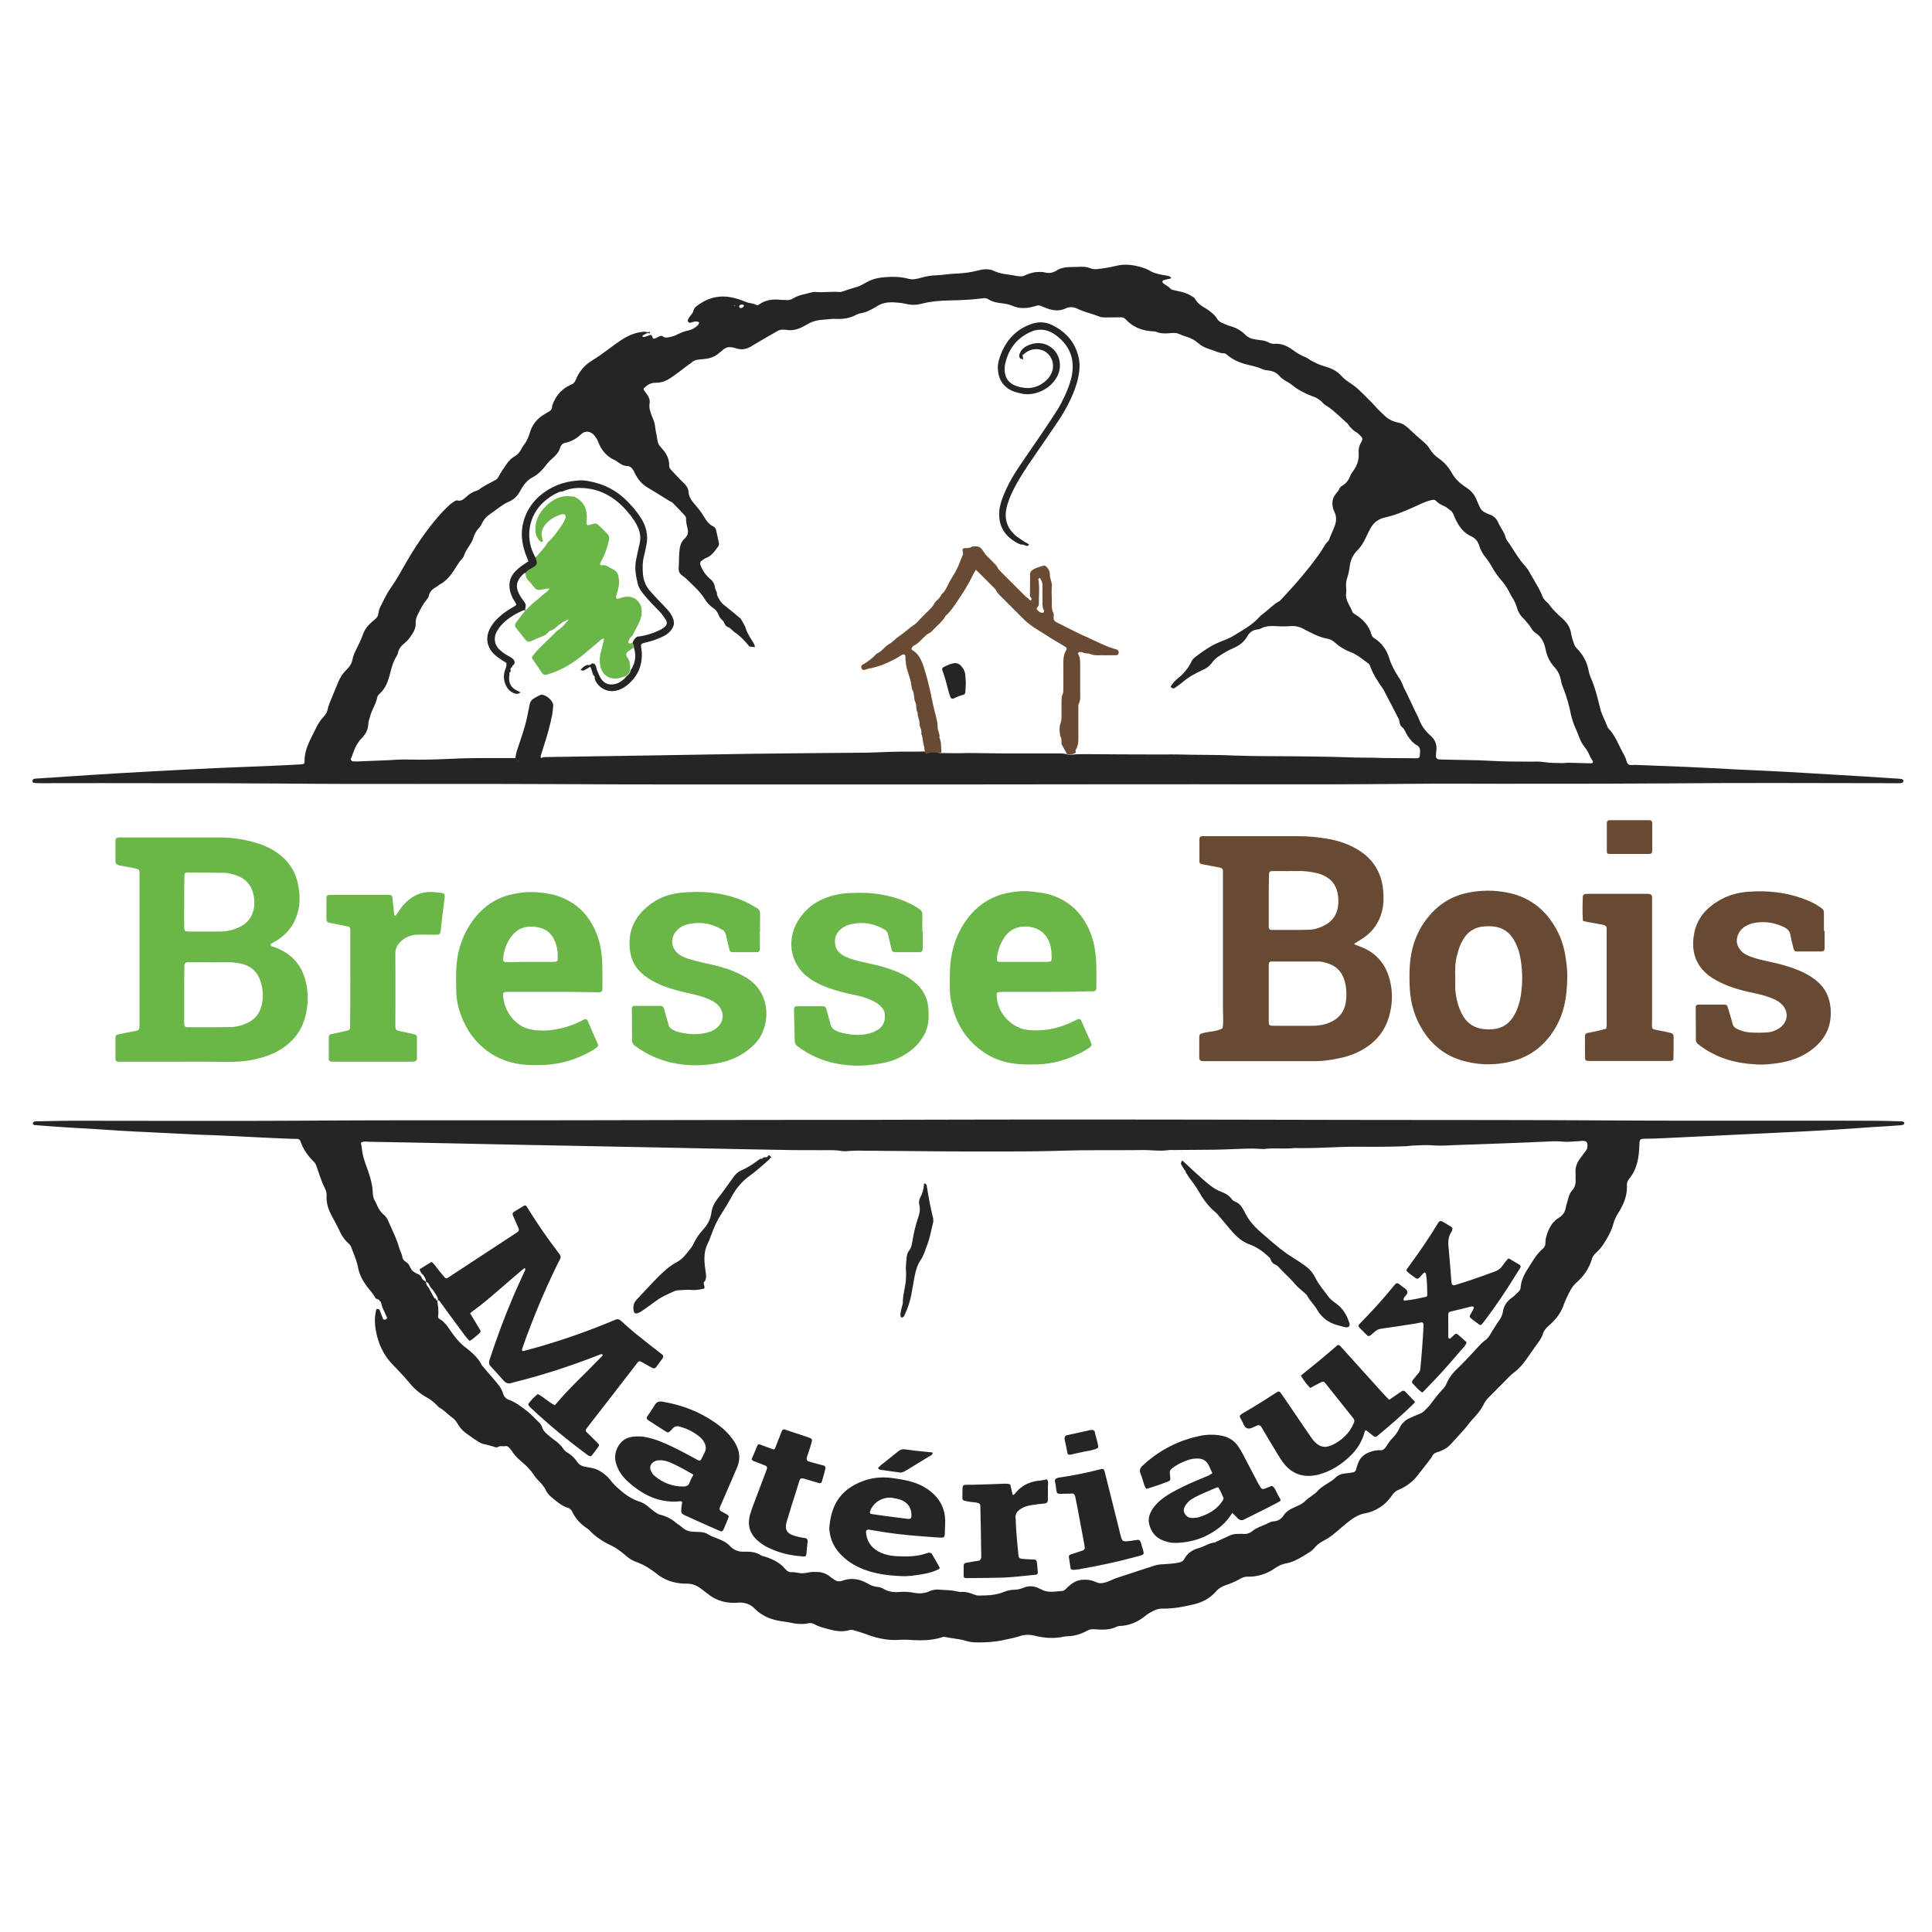
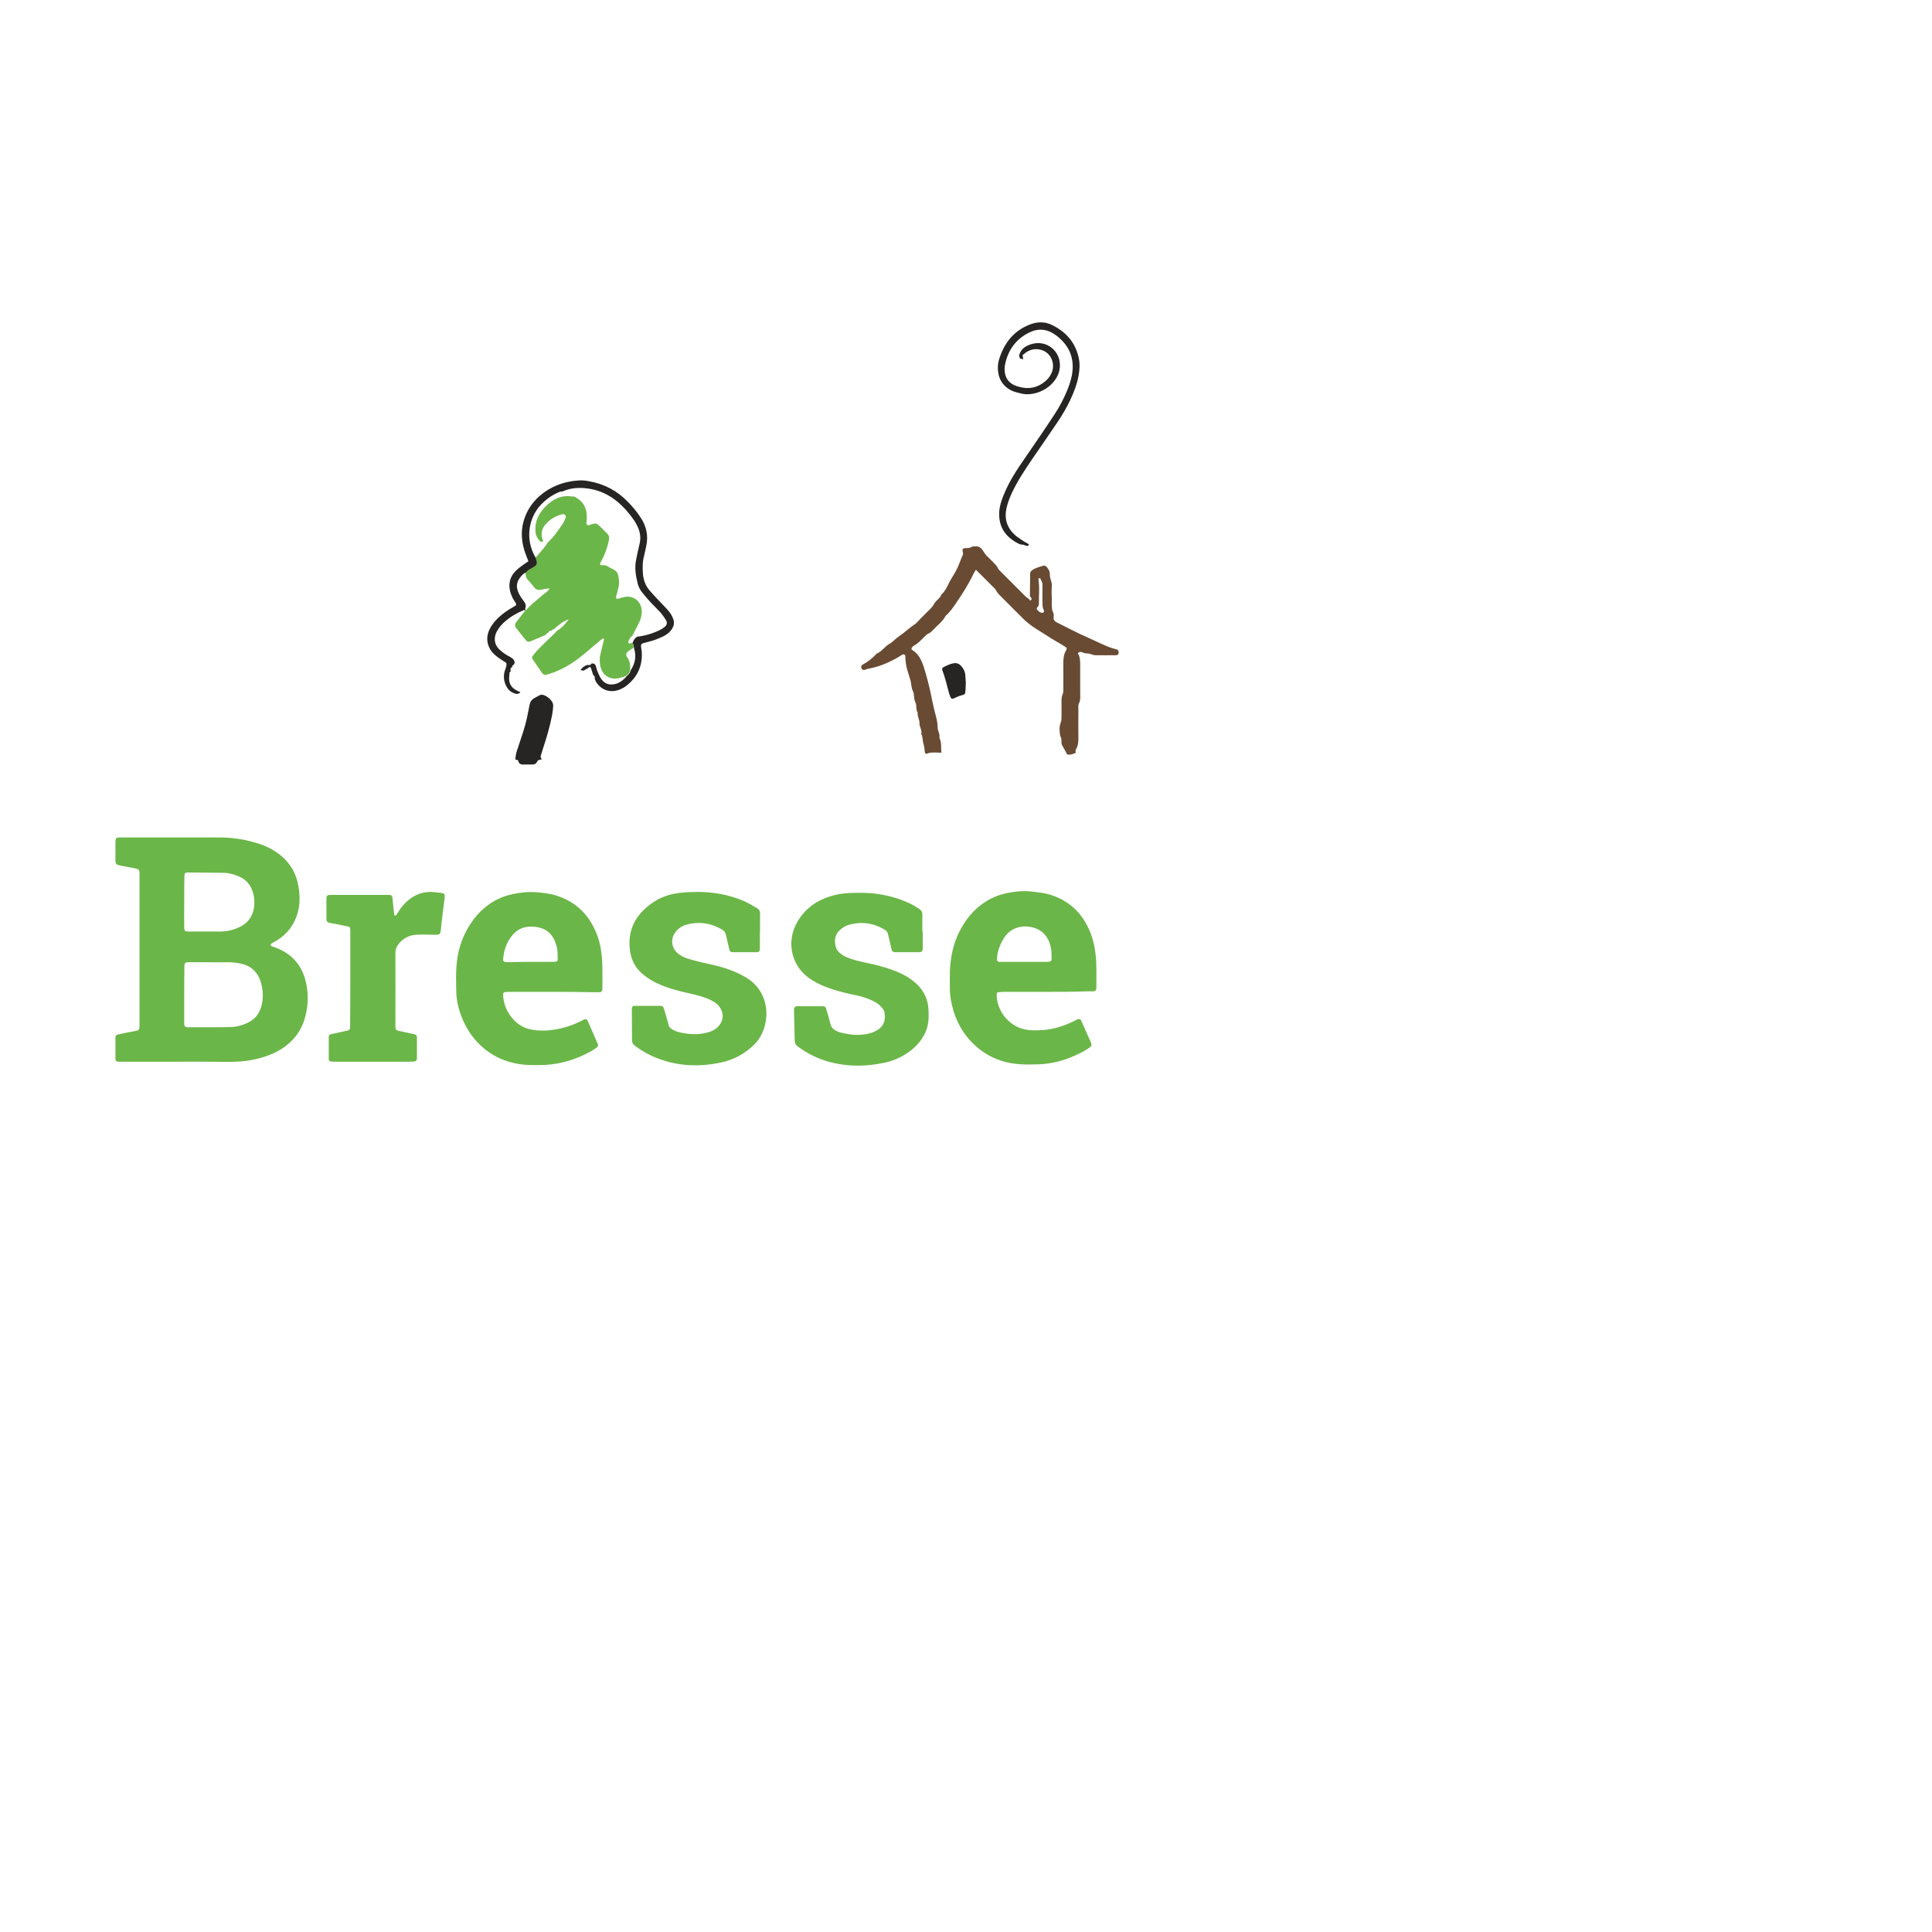
<svg xmlns="http://www.w3.org/2000/svg" version="1.1" width="1076" height="1076">
  <svg version="1.1" id="SvgjsSvg1027" x="0" y="0" viewBox="0 0 1076 1076" xml:space="preserve">
    <style>.st0{fill:#262524}</style>
-     <path class="st0" d="M209.3 723.2c-1.1-1.9-2.4-3.6-3.8-5.3-2.9-3.5-5.2-7.4-6.1-12-.7-3.9-2.4-7.4-3.7-11.1-.4-1.1-1.1-1.9-1.9-2.6-2.1-1.9-3.6-4.3-4.8-6.9-1.3-2.7-2.7-5.3-4.1-7.9-1.9-3.5-3.2-7.1-3-11.2.1-1.6-.3-3.1-1-4.5-1.9-3.8-3.1-7.8-4.5-11.8-.4-1.2-.9-2.3-1.9-3.2-3.2-3.1-5.6-6.7-7.1-10.9-.3-1-1-1.5-2.1-1.5-4.5-.1-9.1-.3-13.6-.5-8.9-.4-17.8-.9-26.7-1.3-5.6-.3-11.2-.4-16.9-.7-10.9-.5-21.8-1.1-32.8-1.6-7.5-.4-15-.9-22.4-1.4-7.2-.4-14.3-.8-21.5-1.3-4.1-.3-8.1-.6-12.1-.9-.3 0-.6-.2-.8-.4-.1-.1-.2-.3-.2-.4 0-.3.1-.6.3-.8.1-.1.2-.2.4-.3.5-.1.9-.2 1.4-.2 6.6-.1 13.1-.3 19.7-.3 45 0 90.1.2 135.1-.1 50.3-.3 100.7-.1 151-.2 49.9-.1 99.7-.2 149.6-.2 38.9-.1 77.9-.2 116.8-.2 50.7 0 101.3.1 152 .2 49.7.1 99.4 0 149.1.3 50.2.3 100.4 0 150.6.2 4.8 0 9.7.2 14.5.3.5 0 .9.1 1.3.3.2.1.5.4.5.7 0 .2-.2.7-.4.8-.6.2-1.2.4-1.8.4-5.1.4-10.3.7-15.4 1-8.4.6-16.8 1.2-25.2 1.7-9 .5-18.1 1-27.1 1.4-11.7.6-23.4 1.1-35.1 1.7-10.4.5-20.9 1-31.3 1.5-3 .1-5.9.2-8.9.2-1.7.1-2.2.5-2.3 2.3-.1 1.2-.1 2.5-.2 3.7-.2 3.3-.7 6.5-1.8 9.6-.8 2.4-2 4.6-3.6 6.5-.9 1.1-1.5 2.4-1.4 3.8.2 5.7-1.8 10.7-4.8 15.4-1.2 1.9-2.1 3.8-2.7 5.9-1.2 4.4-3.5 8.4-6 12.1-1.1 1.7-2.6 3.1-4 4.5-.9.9-1.6 1.8-2 3.1-1.5 5.2-4.5 9.6-8.6 13.2-1.4 1.3-2.5 2.7-3.4 4.4-1.5 2.7-2.8 5.5-3.9 8.5-1.6 4.5-4.7 8.1-8.2 11.2-1.5 1.3-2.6 2.6-3.2 4.5-.6 1.8-1.6 3.4-2.7 4.9-2.2 3-4.3 6.1-6.5 9.2-2 2.8-4.2 5.4-7 7.5-1.5 1.1-2.8 2.5-4.1 3.8-3.4 3.4-6.8 6.9-10.2 10.3-.9.9-1.6 1.9-2.2 3-1.5 3.1-3.6 5.8-6 8.3-1.9 2-3.5 4.4-5.4 6.5-2.6 2.9-5.2 5.8-7.9 8.6-1.9 1.9-4.4 3-6.9 3.8-1.3.4-2.2 1-2.8 2.3-.1.1-.1.3-.2.4-2.7 3.7-5.5 7.2-8.3 10.7-2.6 3.3-6.1 5.8-10.1 7.5-1.7.7-2.8 1.8-3.8 3.2-3.7 5.4-8.9 8.8-15.3 10-3.5.7-6.3 2.6-9 4.7-3.3 2.6-6.4 5.5-9.7 8-2 1.5-4.3 2.5-6.4 3.9-2 1.4-3.3 3.7-5.5 5-4.2 2.5-8.1 5.3-13 6.2-2.3.4-4.4 1.5-6.4 2.8-4.5 3.1-9.5 4.7-15 4.6-1.6 0-3.1.5-4.4 1.3-2.5 1.4-5 2.5-7.7 3.4-2.2.7-4.2 1.9-5.8 3.8-3.3 3.7-7.6 5.9-12.5 7-5.6 1.3-11.3 2.4-17.1 2.3-2.6-.1-4.8 1.1-7 2.3-1.1.6-2.1 1.4-3.1 2.2-3.8 2.9-8 4.8-12.9 5.1-.8.1-1.6.1-2.3.4-4 2-8.2 1.8-12.4 1.5-1.5-.1-2.7 0-4 .7-3.5 1.9-7.2 3.1-11.2 3.2-.6 0-1.2.1-1.9.2-5.5 1.2-10.9.8-16.3-.5-2.9-.7-5.5-.7-8.3.2-3.1 1-6.3 1.6-9.5 2.3-4.9 1-9.9 1.3-14.9 1.2-1.9 0-3.8-.3-5.5-.8-3.8-1.2-7.7-1.3-11.5-2.2-.6-.1-1.3-.1-1.8.1-6.1 2-12.3 1.9-18.5 1.5-1.9-.1-3.7-.1-5.6 0-6 .4-11.8-.8-17.4-2.8-2.6-1-5.3-1.8-8-2.6-.7-.2-1.6-.2-2.3 0-3.6 1-7.1.6-10.6-.3-3-.8-6.1-1.5-8.8-3-1.2-.6-2.3-.8-3.6-.5-3 .6-5.9.4-8.8-.2-2-.4-4-.7-6-1-5.7-.8-10.8-2.9-15-7.1-2.6-2.6-5.8-3.5-9.4-3.2-2.7.2-5.3 0-7.9-.6-3.1-.8-5.9-2.1-8.4-4.1-1.4-1-2.7-2.1-4.1-3.1-2.4-1.9-5.2-2.9-8.3-2.8-2.7 0-5.3-.4-7.9-1.1-3-.9-5.8-2.3-8.3-4.3-3.5-2.7-7.1-5.1-11.3-6.6-2.7-.9-5-2.6-7.1-4.5-2.3-1.9-4.7-3.6-7.4-4.9-4.3-2-8.2-4.6-11.5-8-.5-.6-1.2-1.1-1.8-1.5-3.4-2.3-6.2-5.2-8-9-.6-1.2-1.4-2-2.7-2.4-3.5-1.1-6.2-3.6-9-5.9-1.3-1.1-2.4-2.4-3.2-4-.9-1.8-2.2-3.4-3.6-4.8-1.1-1.1-2.2-2.3-3-3.6-1.9-2.9-4.4-5.3-7-7.5-2-1.7-3.9-3.6-5.3-5.9-.4-.6-1-1.2-1.5-1.8-.6-.5-1.2-1-2.1-.8-1.3.3-2.8-.4-4.1.5-.4.3-1.3.2-1.8 0-2.1-.7-4.2-1.2-6.3-1.7-1.3-.3-2.6-1.1-3.8-1.9-2.1-1.4-4.1-2.8-6.1-4.3-1.9-1.4-3.4-3.3-4.6-5.3-.8-1.4-1.8-2.5-3.1-3.4-2.3-1.7-4.2-3.8-6.6-5.2-.8-.4-1.4-1.2-2.1-1.9-1.6-1.5-3.3-2.9-5.2-3.9a33 33 0 01-9.3-7.7c-3-3.6-6.2-7-9.5-10.4-5.3-5.4-8.3-12-9.6-19.4-.7-3.8-.7-7.5.2-11.2.2-.7.5-.8 1.8-.3.7 1.7 1.3 3.5 2 5.2.2.5 1 .6 1.6.3.4-.2.8-.6.6-1.1-.8-1.8-1.7-3.7-2.5-5.5-.3-.9-.5-1.8-.8-2.6 0-.6-.3-.9-.8-.9 0-.6-.3-.9-.8-1-.5-.1-.8-.4-1.3-.5zm28-9.3c-.1 1.3.6 2.3 1.4 3.2 1 1.9 2.1 3.8 3.1 5.7.1.2.5.3.8.5.3.4.3 1.2 1.2 1-.1.3-.3.6-.2.9.5 2.6.7 5.3.4 7.9-.1.7.2 1.2.8 1.5 2.7 1.5 4.3 3.9 6 6.4 2.4 3.5 5 6.8 8.4 9.4 3.5 2.7 6.8 5.5 8.9 9.5.2.4.5.8.8 1.1 2.3 2.7 4.7 5.5 7 8.2 1.7 2 3.4 4.1 4.2 6.7.5 1.8 1.6 3.1 3.3 3.7 3.6 1.3 6.5 3.5 9.5 5.8 2.7 2 4.8 4.4 7.2 6.7.8.7 1.4 1.7 1.8 2.7.7 2.1 2.1 3.4 3.7 4.7 1.2 1 2.4 2 3.7 2.9 1.6 1.2 3.1 2.6 4.3 4.3.5.8 1.2 1.5 1.9 2 2.5 1.4 4.5 3.3 6.1 5.7 1 1.3 2.3 2.1 3.9 2.4 1.4.3 2.8.5 4.1.8 3.3.6 6 2.4 8.5 4.7.7.6 1.3 1.4 1.9 2.1 1.9 2.5 4.2 4.5 6.6 6.5 2.8 2.3 5.8 4.2 9.3 5.3 2 .7 3.7 1.7 5.2 3 1.2 1 2.4 2 3.7 2.9.9.6 1.8 1.3 2.9 1.5 3.6.9 6.7 2.6 9.4 5 .2.2.5.3.8.5 1.7 1.2 3.2 2.8 5 3.4 2 .7 4.3.6 6.5.7 1.7.1 3.5.4 4.9 1.3 1.7 1.1 3.7 1.7 5.6 2.5 2.5 1 4.8 2.1 6.7 4.1 2 2.1 4.5 3.2 7.6 3.1 3.5-.1 6.9.1 9.9 2.2.5.3 1.2.3 1.8.5 4.2 1.4 8.2 3.2 11.1 6.6.3.4.7.6 1 1 .7.7 1.5 1.1 2.5 1.1 1.9-.1 3.7.4 5.6.6 2 .1 4-.5 6-.7.9-.1 1.9 0 2.8 0 2.6 0 4.9.7 7 2.3 1 .8 2 1.5 3.1 2.2 1.2.8 2.5.9 4 .4 4.7-1.7 9.2-1.2 13.6 1.2.4.2.9.4 1.2.6 1.5.9 3.1 1.4 4.8 1.6 1.2.1 2.5.5 3.5 1.1 2.8 1.7 5.9 2 9 1.7 2.5-.2 5 0 7.4.4 3.1.6 6.2.6 9.2-.8 1.6-.7 3.3-1 5-.9 3.4.3 6.9.2 10.2 1 .9.2 1.9.4 2.8.3 2.3-.1 4.3.5 6.4 1.3.9.3 1.8.7 2.7.7 4.8 0 9.7-.1 14.3-2 1.8-.7 3.5-1.1 5.4-1.2 1.9 0 3.7-.4 5.5-1.1 2.9-1.3 5.8-1 8.6.3.6.3 1.1.5 1.7.8 3.6 1.8 7.3.9 11.1.7 1.9-.1 2.7-2 4.1-2.9.4-.3.7-.6 1.1-.9 2.3-1.8 4.9-2.6 7.9-2.5 2.2 0 4.3.6 6.3 1.5 1.4.6 2.6.5 4.1.2 2.6-.6 4.9-2 7.4-2.8 6.8-2.2 13.6-4.5 20.5-6.7 1.5-.5 3-.7 4.6-.8 3.1-.2 6.2-.3 9.3-1 1.3-.3 2.3-.8 2.9-2 1.8-3.2 4.6-5.1 8-6 3-.8 5.6-2.8 8.8-3.1.4 0 .8-.4 1.3-.6l7.2-3.3c1.3-.6 2.7-.9 4.1-.9 1.1 0 2.2-.1 3.3 0 2 .2 3.7-.4 5.2-1.6 2.9-2.3 6.5-3.1 9.6-4.8.7-.4 1.5-.5 2.3-.6 2.3-.2 4.1-1.2 5.4-3.2 1.2-1.9 3-3.1 5-4.1.9-.4 1.7-.8 2.6-1.2 1.7-.7 3.3-1.6 4.7-3 1.2-1.2 2.7-2.1 4.1-3.2.9-.7 1.8-1.2 2.5-2.1 1.6-1.8 3.6-3 5.6-4.3 1.4-.9 2.9-1.7 4.2-3 1.6-1.6 3.6-2.4 5.9-2.6 1.4-.1 2.8-.4 4.2-.6.8-.2 1.4-.7 1.6-1.5.3-1.1.6-2.1 1-3.1 1.1-3.4 3.4-5.5 6.7-6.7 1.9-.7 3.9-1.1 6-1 1.2 0 2-.6 2.7-1.5 1.2-1.7 2.2-3.5 3.6-4.9 1.8-1.8 3.2-3.8 4.3-6.1 1.2-2.5 3.1-4.3 5.6-5.4 1.8-.8 3.7-1.7 5.6-2.4 1-.4 1.9-1 2.7-1.8 1.2-1.2 2.5-2.4 3.5-3.8 1.9-2.5 3.8-5 5.9-7.3 1.2-1.3 2.3-2.5 2.9-4.1 1.2-2.9 3.1-5.4 5.4-7.6 3.6-3.5 7-7.1 10.4-10.8 1.8-1.9 3.5-4 5.7-5.6 1-.7 1.8-1.7 2.5-2.8 1.7-2.8 3.4-5.6 5.3-8.3 1-1.5 1.7-2.9 2-4.7.5-3.3 2.2-5.8 4.8-7.7 1.3-.9 2.4-2 3.5-3.1.9-.7 1.5-1.7 1.6-2.8.3-4 2-7.3 4.2-10.7 2.4-3.8 4.6-7.8 8.1-10.8 1-.9 1.5-2 1.5-3.3 0-.9.1-1.9.3-2.8 1.2-4.7 3.2-8.8 7.5-11.4 1.7-1.1 2.7-2.5 3.3-4.4.3-1.2.5-2.4.9-3.6.7-2.4 1.1-5 2.8-6.9 1.6-1.8 2.1-3.7 2-6-.1-1.2.1-2.5 0-3.7-.3-3.1.7-5.8 2.6-8.3l3.3-4.5c.6-.8.7-1.7.7-2.7 0-1.8-.7-2.5-2.6-2.5-.9 0-1.9.2-2.8.2-2.8.1-5.6.5-8.4.2-2.4-.2-4.7-.2-7-.1-4.5.2-9.1.4-13.6.6-12.8.5-25.6 1-38.4 1.4-4.4.2-8.8.5-13.1.2-3.8-.3-7.5 0-11.2.1-1.7.1-3.4.4-5.1.4-5.8.2-11.6.3-17.3.3-4.5 0-9.1-.1-13.6 0-9.7.2-19.4.9-29.1.7-.8 0-1.6 0-2.3.1-5.1.4-10.3-.2-15.4.4-.5.1-.9 0-1.4 0-2.2-.1-4.4-.2-6.6-.2-6.4.1-12.8.5-19.2.6-7.5.1-15 .1-22.5.2-1.4 0-2.8-.1-4.2.1-2.8.4-5.6.2-8.4.1-1.7-.1-3.4-.2-5.1-.2-15.3.2-30.6-.1-45.9.4-16.7.5-33.4.4-50.2.4-14.7 0-29.4-.2-44.1-.3-4.1 0-8.1-.1-12.2-.1-4.2 0-8.4-.2-12.6.2-1.1.1-2.2.1-3.3-.1-3.9-.6-7.8-.4-11.7-.4-5.6-.1-11.3 0-16.9-.1-23.9-.4-47.8-.9-71.7-1.4l-92.4-1.8c-23.4-.5-46.9-1-70.3-1.4-1.5 0-3.1-.5-4.5.6.2 1.2.5 2.4.6 3.7.4 3.6 1.6 7 2.8 10.3 1.6 4.4 3 8.9 3.2 13.6.1 1.6.3 3.1 1.1 4.5.5 1 1 1.9 1.4 2.9.9 1.9 1.9 3.6 3.5 4.9 1.4 1.1 2.2 2.6 2.9 4.2 2 4.7 4.4 9.3 5.8 14.3.5 1.8 1.5 3.4 1.8 5.3.3 2.1 2.6 2.6 3.6 4.2.7 1.2 1.2 2.6 2.2 3.5 1 .9 2.4 1.4 3.6 2.1.4.2.7.6 1.1.9.3 1.5 1.4 2.3 2.7 3z" />
-     <path class="st0" d="M659.3 651c-.5-.9-1.1-1.9-1.6-2.8.2-.6 0-1.5.9-1.8 3.4 3.2 6.8 6.4 10.3 9.5 1.5 1.4 3.1 2.7 4.6 3.9 2.1 1.7 4.3 3.1 6.8 4 2.2.8 4.2 2 5.7 4 .4.6 1.1 1.1 1.8 1.4 2.2.8 3.6 2.5 4.6 4.4.2.4.5.8.7 1.2 2.1 4.5 5.2 8.1 8.9 11.3 4.8 4.2 9.6 8.5 14.8 12.2 1.3.9 2.6 1.7 3.9 2.5 2 1.3 3.9 2.5 5.8 3.9 2.6 1.8 4.7 4.1 6.1 7 1.8 3.7 4.5 6.7 6.9 10 1.2 1.7 2.7 3 4.4 4.1 4 2.8 6.4 6.8 7.7 11.4.1.3.1.6 0 .9-.1.5-.4.9-.8 1-.4.1-.9.2-1.4.1-1.7-.4-3.3-.8-5-1.3-4.7-1.4-8.3-4.1-10.8-8.4-1.5-2.7-3.9-4.8-5.4-7.6-.6-1.2-1.9-2-3-3-1.9-1.6-3.7-3.3-5.3-5.3-.5-.6-1.1-1.1-1.6-1.7-1.8-1.8-3.6-3.5-5.3-5.3-.8-.8-1.4-1.7-2.4-2.1-1.5-.6-2.6-1.7-3-3.3-.2-.5-.7-1-1.2-1.4-3-2.8-6.3-5.2-10.1-6.6-4-1.4-7.1-3.9-9.8-7-2.6-2.9-5-6-7.6-8.9-.6-.7-1.1-1.5-1.9-2.1-4.1-3.3-7-7.5-9.6-12-2.1-3.7-5-6.8-7.1-10.5.1-.6-.1-.9-.7-1l-.1-.2c.3-.2.1-.4-.2-.5zm-231.5-7.3c.2-.2.5-.3.7-.3l1.2 1.2c-.6 0-.9.3-1 .9-3.7 3.2-7.2 6.5-11.1 9.3-4.1 2.9-7.4 6.7-9.8 11.1-2 3.7-4.2 7.3-6.5 10.9-1.6 2.5-2.9 5.2-4 7.9s-2 5.6-3.3 8.2c-1.9 4-1.9 8.2-1.4 12.4.2 1.6.4 3.1.6 4.6.1 1.4.1 2.8-1 4-.5.5-.2 1.2-.1 1.8.5 1.8.5 1.9-1 2.2-2 .4-3.9.7-6 .5-2.5-.2-5 .1-7.5.2-.6 0-1.3.2-1.8.4-3.7 1.7-7.4 3.2-10.7 5.7-2.3 1.7-4.5 3.3-6.8 4.9-1.1.8-2.3 1.6-3.7 1.9-.6.1-1.3-.2-1.5-.8-.7-2.6-.4-4.9 1.5-6.9 4.1-4.3 8-8.7 12.2-12.9 3.1-3 6.3-6 10.2-8 2.9-1.5 5-4.2 7-6.8 1-1.2 1.9-2.5 2.5-3.9 1.3-2.7 3-5.1 5-7.3 2.5-2.7 4.2-5.8 4.7-9.5.4-3 1.7-5.6 3.6-8 3-3.8 5.8-7.8 8.6-11.7 1.2-1.7 2.6-3.1 4.5-3.9 3.6-1.5 6.8-3.7 10-6.1.2-.2.6-.2.9-.4.5.2.9 0 1.2-.5.2-.2.5-.3.8-.3.9.1 1.6.1 2-.8zm92 36.1c0 .4 0 .7-.1 1-1.2 4.7-1.9 9.5-3.9 14-.4 1-.6 2.1-1.1 3.1-.5 1.1-.9 2.3-1.6 3.3-2.1 2.9-3 6.1-3.7 9.5-.7 3.5-1.2 7.1-1.9 10.6-.8 4-2.1 7.8-3.9 11.5-.1.3-.3.5-.6.7-.2.2-.6.3-.8.3-.3-.1-.6-.4-.6-.6-.1-.6-.2-1.2-.1-1.8.2-1.2.5-2.4.8-3.7.1-.6.5-1.2.5-1.8-.1-5 1.8-9.8 1.8-14.8 0-.9.1-1.9 0-2.8-.3-2.5.1-5 .3-7.5.1-1.6.4-3.1 1.5-4.4 1.1-1.4 1.4-3.2 1.7-4.8.7-4.6 1.8-9.2 3.3-13.6.8-2.3 1.2-4.5.6-6.9-.3-1.4-.2-2.9.5-4.1 1.3-2.4 2-4.9 2.1-7.6 0-.1.2-.3.2-.3.3.1.6.1.8.3.2.2.5.5.5.7.9 6.2 2.1 12.3 3.6 18.4 0 .5.1.9.1 1.3zM362.3 186.5c.6.2 1 .6 1.1 1.3.1.7.7 1 1.4.7.9-.4 1.7-.8 2.5-1.2.6-.3 1.3-.4 1.8 0 .9.8 1.9.8 3 .6 1.9-.3 3.7-.8 5.3-1.7 2-1 4-1.8 6.2-2.2 1.9-.4 3.4-1.4 4.9-2.7.7-.6 1.1-1.8.7-1.9-.6-.2-1.2-.4-1.8-.4-.9.1-1.8.5-2.7.7-.5.1-.9.1-1.3-.3-.5-.6-.4-1.1-.1-1.7.3-.5.6-1.1 1-1.6.9-1.1 1.8-2.1 2.1-3.6.1-.7.8-1.4 1.3-1.8 5.4-4.3 11.5-6.3 18.4-5.3 3.2.5 6.4 1.5 9.4 2.8 1.9.8 4 .6 5.8 1.7.3.2 1 0 1.3-.2 3.8-2.8 8-3.2 12.5-2.7.8.1 1.6 0 2.3.1 1.6.2 3.1-.1 4.5-1 3.1-1.9 6.8-2.3 10.2-3.3.6-.2 1.2-.2 1.9-.2 4.4.4 8.7-.3 13.1 0 .9.1 1.9-.1 2.7-.4 2.3-.9 4.7-1.6 7.1-2.3 2.1-.6 4-1.7 5.9-2.8 3.4-1.9 6.9-2.5 10.8-2.8 4.3-.3 8.4-.1 12.5 1 2.4.6 4.7 0 6.9-.6 2.9-.9 5.8-1.3 8.7-1.4 3.4-.1 6.8-.8 10.3-.9 3-.1 5.9-.4 8.8-.9 1.4-.3 2.8-.6 4.1-.9 3-.8 6-1 8.7.3 3.3 1.6 6.9 1.8 10.4 2.4 1.7.3 3.4.7 5.1.6 1.5-.2 2.9-1.2 4.4-1.6 1.3-.4 2.7-.7 4.1-.8 1.4-.1 2.9-.1 4.2.2 2.6.7 4.9.2 7.1-1.3 1-.7 2.3-1 3.5-1.3 1.5-.3 3.1-.4 4.6-.4 3.4.1 6.9-.7 10.2.7 1.5.6 2.9.6 4.5.4 3.3-.4 6.5-.9 9.7-1.7 5-1.3 9.9-.6 14.8.9 1.2.4 2.4.8 3.5 1.4 2.7 1.7 5.7 2.4 8.8 2.9 1.2.2 2.5.2 3.5 1.1.1.1.2.2.2.3 0 .1-.1.4-.2.4-1.4.3-2.7.6-4.1 1-.2.1-.5.4-.5.6 0 .3 0 .7.2.8 1.3 1.3 3.2 1.9 4.4 3.4.3.4 1.1.5 1.7.7 1.4.3 2.7.6 4.1.9 2.1.5 4.2 1.3 6 2.5.7.4 1.5.8 1.8 1.5 1.3 2.5 3.6 3.9 5.8 5.2 2.6 1.6 4.9 3.4 6.5 5.9.6 1 1.4 1.6 2.4 2.1 1.6.7 3.1 1.4 4.8 1.9 3.2.9 6.1 2.4 8.4 4.8 1.4 1.4 3 2.2 4.9 2.5 1.1.2 2.2.4 3.2.5 1.7.1 3.4.5 4.9 1.3 1.1.6 2.3.9 3.6.8 3.6-.3 6.8 1.2 9.6 3.2 2.3 1.7 4.6 3.2 7.3 4.2.6.2 1.1.5 1.6.9 3.1 2.1 6.6 3.6 10.2 4.6 3.2.9 6.1 2.5 8.3 5 1.5 1.7 3.3 2.9 5.1 4.1 1.3.9 2.6 1.8 3.7 2.8 2.3 2.1 4.5 4.3 6.7 6.5 2.1 2 3.9 4.4 6.1 6.4.6.5 1.1 1.1 1.7 1.6 2.3 2.4 5.1 4 8.5 4.6 2.2.4 4 1.7 5.6 3.2 2.7 2.6 5.5 5.1 8.3 7.5 1.3 1.1 2.5 2.3 3.4 3.8 1.3 2.2 3 4 5.1 5.4 3 2.1 5.4 4.8 7.2 8 2 3.6 4.8 6.1 8.1 8.2 2.9 1.9 4.9 4.3 6 7.5.1.1.1.3.2.4 1.9 4.4 1.9 5.3 6.7 7.1 2.3.8 4.1 2.4 5 4.7 1.2 2.9 3.4 5.2 4.1 8.4.3 1.1 1.3 2.1 2 3.2 2.8 4.2 5.2 8.5 8.6 12.2 1.6 1.7 2.7 3.8 3.9 5.9 2.1 3.8 4.6 7.5 6.1 11.6.3.8 1 1.6 1.6 2.2.6.7 1.5 1.2 2 2 2.1 3.1 5 5.6 7.7 8.1 2.4 2.2 4 4.7 4.5 8 .3 2.1 1.1 4.2 1.8 6.3.3.8 1 1.6 1.6 2.3 3.4 3.4 5.5 7.5 6.4 12.3.2 1.1.5 2.2.9 3.1 2.5 5.6 4 11.5 5.4 17.4.9 3.8 2.9 7.2 4.3 10.9.1.1.1.3.2.4 4.1 4.1 5.8 9.5 8.6 14.4.5.8.9 1.7 1.2 2.5.4 1 .5 2.2 1.2 3 1 1.1 2.7.6 4 .6 9.4.4 18.7.7 28.1 1.1 9.8.4 19.6 1 29.5 1.5 9 .4 18.1.8 27.1 1.3 14 .8 28.1 1.7 42.1 2.5 6.7.4 13.4.9 20.1 1.3.8.1 1.6 0 2.2.5.2.2.4.5.4.8 0 .3-.2.6-.4.8-.4.2-.9.4-1.3.4-1.4.1-2.8 0-4.2 0-41.1 0-82.2-.3-123.3.1-25.3.2-50.6.2-76 .2-25.2.1-50.3-.2-75.5.1-49.9.5-99.7.1-149.6.2-57.4.1-114.7.1-172.1.1-50.3 0-100.7.1-151-.2-49.9-.3-99.7.2-149.6-.3-22.5-.2-45-.2-67.5-.2-22.4-.1-44.7 0-67.1 0-1.2 0-2.5 0-3.7-.2-.3 0-.8-.6-.8-1s.4-.9.7-1.1c.5-.2 1.2-.3 1.8-.3 10.1-.7 20.3-1.3 30.4-2 10.1-.6 20.3-1.3 30.4-1.8 12.9-.7 25.9-1.4 38.8-2 10.6-.5 21.2-.8 31.8-1.3 5.3-.2 10.6-.5 15.9-.8 1.4-.1 1.8-.4 1.8-1.6-.1-4.8 1.7-9.2 3.8-13.4.8-1.7 1.7-3.3 2.5-5 1.1-2.4 2.6-4.7 4.4-6.6 1.2-1.3 2-2.7 2.3-4.5.2-1.1.6-2.1 1-3.1 1.5-3.8 3.1-7.5 4.6-11.2 1.1-2.8 2.7-5.3 4.9-7.4 1.7-1.7 2.9-3.5 3.3-6 .3-1.5.9-3 1.6-4.4 1.6-3.2 3.2-6.4 4.4-9.8.9-2.5 2.7-4.5 4.7-6.3l2.1-1.8c.9-.7 1.3-1.6 1.5-2.8.2-1.2.4-2.5 1-3.6 1.8-3.5 3.4-7.1 5.6-10.3 3.1-4.4 5.7-9 8.3-13.6 5.3-9.3 11.2-18.1 18.1-26.2 1.8-2.1 3.8-4.2 5.8-6.1 1-1 2.1-1.8 3.3-2.6.5-.3 1.2-.8 1.7-.7 2.4.7 3.8-.8 5.3-2.1 1.6-1.5 3.5-2.7 5.6-3.3.4-.1.9-.3 1.3-.6 2.9-2.2 6.2-3.7 9.3-5.4.7-.4 1.2-1 1.6-1.7 1.3-2.5 2.9-4.8 4.5-7.1 1.2-1.7 2.5-3.2 4.3-4.2 2-1.1 3.3-2.8 4.3-4.8.2-.4.4-.9.7-1.2 1.9-2.3 3-5 3.9-7.9 1.2-3.8 3.6-6.9 7-9.1l2.4-1.5c1.6-.8 3-1.7 2.8-3.8 1.8-5.1 4.8-9.1 9.8-11.4.3-.1.5-.3.8-.4 1.3-.4 2-1.3 2.5-2.6 1.9-4.7 5-8.3 9.3-10.9 5.6-3.4 10.6-7.7 16.1-11.3 4-2.7 8.3-4.4 13.1-4.7.9.3 1.8.5 2.7.1.1.2.1.4.2.6 0 .1-.1.2-.2.3-1.3-.5-2.3.3-3.4.9-.4.2-.8.4-.5.9.1.2.6.3.8.2 1.3-.3 2.4-.8 3.6-1.2zm162 232.9c3.1 0 6.2.1 9.4.1 2.8 0 5.6-.2 8.4-.1 5.3 0 10.6.2 15.9.2h30.5c1.9 0 3.8-.1 5.6.5 1.6.6 3.2.1 4.9 0 1.6 0 3.1-.1 4.7-.1 14.7.1 29.4.2 44 .2 3 0 5.9-.1 8.9 0 10.4.3 20.9.1 31.4.6 10.6.4 21.2.3 31.8.4 7.2.1 14.4.1 21.5.3 4.7.1 9.4.3 14 .4 3.1.1 6.2 0 9.3.1 7.8.3 15.6.2 23.4.3h1.4c.7-.1 1.2-.4 1.3-1.1.1-.9.2-1.9.2-2.8.1-1.3-.4-2.5-1.6-3.2-2.4-1.3-4-3.4-5.5-5.6-1-1.6-1.4-3.5-3-4.7-1.7-1.2-1-3.5-2.1-5.1-.4-.5-.6-1.1-.9-1.7-2.3-4.4-4.6-8.9-6.9-13.3-.2-.4-.4-.8-.7-1.2-2.9-4.1-5.6-8.3-7.3-13-.1-.4-.5-.8-.8-1.1-3.2-2.2-6.1-4.9-9.8-6.3-3.3-1.2-6.2-3-8.8-5.3-1.3-1.2-2.8-2-4.6-2.3-3.1-.5-6-1.8-8.7-3.2-1.2-.6-2.6-1.2-3.8-1.9-2.4-1.4-4.8-2-7.6-1.8-2.8.2-5.6.2-8.4 0-2.8-.1-5.6-.1-8.1 1.3-.7.4-1.5.5-2.2.6-2.5.3-4.3 1.7-5.5 3.9-1.9 3.3-4.8 5.3-8.2 6.7-2.6 1.1-5 2.6-7.3 4.1-1.6 1-3 2.2-4.1 3.8-1.3 1.8-3 3.1-5.1 4-4.1 1.9-8.1 4-11.5 7-1.4 1.2-3 2.2-4.5 3.3-.7-.1-1.5-.1-1.9-1 1-1.8 2.4-3.3 4-4.6 3.2-2.6 5.8-5.6 7.6-9.4.4-1 1.2-1.8 2.1-2.5 4.2-3.2 8.6-6.3 13.5-8.3 2.7-1.1 5.6-2.1 8.1-3.7 5-3.1 10.3-5.9 14.3-10.5.4-.5.9-.9 1.4-1.2 3.1-2.3 5.8-5.3 9.2-7.2.5-.3 1-.7 1.4-1.2 2.8-3 5.5-5.9 8.2-9 2.7-3.1 5.3-6.2 7.8-9.4 1.9-2.4 3.8-5 5.6-7.5 1.5-2.1 2.5-4.7 4.5-6.5.5-.5.7-1.4 1-2.1.7-1.6 1.3-3.2 2-4.7 1.5-3.3 2.1-6.5.3-9.9-.2-.4-.4-.9-.5-1.3-.8-2.9-.6-5.6 1.2-8 .8-1.1 1.9-2.1 2.4-3.5.2-.5.8-1 1.3-1.3 2.3-1.3 3.7-3.2 4.6-5.6.4-1 1.1-1.9 1.7-2.8 2.1-2.9 3.2-6 3-9.6-.2-2.2.2-4.4 1.4-6.3 1.2-2.1.6-2.6-.8-4-.6-.5-1.1-1.1-1.8-1.5-1.9-1.1-3.5-2.6-4.7-4.5-.3-.5-.8-.9-1.3-1.3-3.7-3.3-7.2-6.9-11.5-9.5-.7-.4-1.2-1-1.7-1.6-1.6-1.6-3.5-2.6-5.6-3.3-4-1.5-7.7-3.4-11-6.1-.8-.7-1.8-1.3-2.7-1.8-1.8-1-3.5-2.1-4.8-3.7-1.5-1.6-3.3-2.3-5.3-2.6-1.4-.2-2.9-.3-4.1-.9-2.4-1.2-5-1.6-7.6-2.3-4.3-1-8.3-2.6-11.7-5.5-.5-.4-1-.9-1.6-.9-2.9 0-5.4-1.5-8.1-2.3-2.4-.7-4.7-1.8-6.6-3.5-1.7-1.5-3.6-2.5-5.6-3.2-1.5-.5-3-.9-4.4-1.6-1.6-.8-3.2-.9-5-.7-2.8.3-5.6.4-8.3-.7-.7-.3-1.5-.2-2.3-.3-5.7-.4-10.6-2.3-14.5-6.5-.8-.9-1.7-1.3-2.9-1.3-2.8 0-5.6.1-8.4.1-1.4 0-2.8-.1-4.1-.7-3.8-1.5-7.8-2.3-11.5-4.1-2.2-1.1-4.5-1.3-6.8-.2-3 1.4-6.1 1.3-9.2.3-1.3-.4-2.7-.9-3.9-1.5-1.1-.5-2.1-.7-3.2-.3-.6.2-1.2.4-1.8.5-3.9 1.1-7.7 1.1-11.5-.5-1.8-.8-3.9-1.2-5.9-1.4-2.7-.3-5.2-.8-7.6-2.3-.8-.5-1.7-.6-2.7-.5-6 .8-12.1 1.1-18.2 1.2-5.6.1-11.2.5-16.7 2-2.5.6-4.9.6-7.4.1-1.5-.3-3.1-.7-4.6-.8-4.2-.4-8.3-.6-12.2 1.9-2.9 1.8-5.9 3.5-9.4 4-.8.1-1.5.5-2.2.8-3.6 1.9-7.3 2.5-11.3 2.3-.8 0-1.6-.1-2.3 0-3.7.5-7.5.3-11 1.7-1.5.6-2.8 1.4-4.1 2.1-3.2 1.8-6.5 3-10.3 2.3-.6-.1-1.2-.1-1.9-.1-1.1-.1-2.1.3-3.1.8-3.6 2.1-7.3 4.2-10.9 6.3-1.3.8-2.7 1.6-4 2.4-2.3 1.3-4.7 1.8-7.2 1.1-.9-.2-1.8-.5-2.7-.7-1.9-.4-3.7-.2-5.3 1.2-.7.6-1.5 1.2-2.2 1.8-2.3 2.1-5 3.1-8.1 3.4-1.2.1-2.5.3-3.7.4-1.3.1-2.4.6-3.4 1.4-.6.5-1.2 1-1.9 1.4-3.4 2.5-6.7 5.2-10.2 7.5-2.1 1.4-4.4 2.4-7 2.5-.6 0-1.2.1-1.9.1-2.3.1-4.1 1.4-5.7 2.9-.4.4-.3.9 0 1.3.5.8 1.1 1.5 1.7 2.3 1 1.5 1.7 3.1 1.4 4.8-.5 2.6.4 4.9 1.3 7.3.7 1.7 1.5 3.5 1.7 5.3.2 2.7 1 5.2 1.3 7.8.2 1.8.9 3.2 2.2 4.5 2.7 2.8 4.5 6 4.4 10 0 .8.3 1.5.9 2.1 2.4 2.5 4.6 5.1 7.1 7.4 1.4 1.4 2.6 2.8 2.7 4.7.2 2.9 1.6 5 3.3 7 2.1 2.4 4 4.8 5.6 7.5 1.2 2.1 2.6 3.9 4.8 5 .9.4 1.5 1.2 1.7 2.1.6 2.4 1.1 4.9 1.6 7.3.1.6 0 1.3-.4 1.8-1.9 2.6-3.7 5.4-7.1 6.6-.7.3-1.3.8-2 1.3-.9.6-1.2 1.4-.8 2.4.2.6.4 1.2.7 1.7 1.1 2.3 2.5 4.3 4.5 5.9 1.6 1.3 2.7 2.9 2.9 5.1.1 1.3 1.4 2.4 1.1 3.9.9 2.2 2 4.2 3.9 5.7 2.8 2.2 5.6 4.5 8.3 6.8.5.4 1 .8 1.3 1.3 1 1.8 2.2 3.5 2.7 5.4.4 1.6 1.3 2.8 2 4.2 1 1.9 2.6 3.5 3 5.8-1-.1-2.1-.2-3.1-.3-2.5-3.1-5.1-5.9-8.4-8.1-1.3-.9-2.1-2.3-3.7-2.8-1.9-.7-1.7-2.9-3.1-3.9-1-.7-1.6-1.9-2.1-3.1-.6-1.5-1.5-2.7-2.9-3.6-2-1.3-3.5-3.1-4.8-5.1-1.8-3-4.2-5.4-6.7-7.8-1.8-1.7-3.5-3.6-5.5-5-1.8-1.2-2.4-2.6-2.2-4.7.2-2.6.1-5.3.3-8 .2-3.1.7-6.3 3.4-8.4.1-.1.2-.2.3-.4 1-1.3 1.4-2.7 1-4.4-.4-2-1-3.9-.9-6 0-.6-.3-1.3-.7-1.7-2.2-2.4-4.5-4.8-6.8-7.1-.4-.4-1.1-.6-1.6-.9-4.2-2.6-8.5-5.3-12.7-7.8-2.9-1.8-4.9-4.3-6.5-7.2-.4-.7-.6-1.5-1-2.1-.8-1.4-2-2.5-3.7-2.5-1.7 0-3-.8-4.3-1.7-.9-.6-1.8-1.3-2.8-1.7-4.3-2.1-7.1-5.5-8.8-9.9-.3-.7-.6-1.5-1-2.1-.6-.9-1.3-1.8-2.1-2.5-1.9-1.6-4.5-1.6-6.3.1-2.5 2.4-5.5 4.2-8.9 4.9-1.6.3-2.5 1.2-2.9 2.7-.7 2.3-2.2 4.1-4 5.7-1.7 1.4-3.2 3-4.5 4.8-1.9 2.5-4.2 4.6-7 6.1-2.4 1.3-4.2 3.2-5.6 5.5-.5.8-1 1.6-1.4 2.4-1.4 2.5-3.4 4.5-6.1 5.6-2.2.9-4.1 2.3-6 3.7-1.5 1.1-3 2.2-4.6 3.3-1.7 1.2-3.1 2.6-4 4.4-.6 1.1-1.1 2.3-2 3.2-1.6 1.6-2.5 3.4-3.2 5.6-1.1 3.6-4.1 6.2-5.2 9.9-.3.9-.9 1.6-1.6 2.3-1 1-1.6 2.3-2.4 3.4-2.6 4.1-5.2 8.2-9.8 10.5-.5.3-.9.8-1.5 1.1-2.1 1.2-3.9 2.6-4.3 5.2-.1.7-.7 1.4-1.2 2-2 2.4-3.4 5.2-4.8 8-.8 1.6-1.4 3.1-1.3 4.9.2 2.3-.7 4.3-1.9 6.2-1.2 1.9-2.4 3.6-4.2 5-1.8 1.5-3.4 3.2-3.8 5.7-.1.7-.6 1.4-1 2.1-1.6 2.7-2.5 5.7-3.2 8.7-1.1 4.4-2.5 8.7-6.1 11.9-.6.5-1.1 1.2-1.2 1.9-.7 3.6-2.8 6.6-3.8 10-.5 1.6-1.1 3.2-1.2 5-.1 2.8-1.3 5.1-3.1 7.1-.7.8-1.5 1.6-2.1 2.5-2.3 2.9-3.1 6.4-4.5 9.7-.2.4.5 1.3 1.1 1.3.6 0 1.2.1 1.9.1 5.8-.2 11.5-.5 17.3-.7 3.7-.2 7.5-.5 11.2-.4 8.1.2 16.2 0 24.3-.4 11.9-.6 23.7-.4 35.6-.4.6.1 1.4 0 1.6.7.4 1.7 1.5 2.2 3.1 2.1 1.6-.1 3.1 0 4.7 0 1.2 0 2.2-.4 2.7-1.5.5-1.3 1.7-1.2 2.7-1.4 1.3-.7 2.8-.4 4.1-.5 17.4-.3 34.7-.5 52.1-.8 20.3-.3 40.6-.7 61-1 20.5-.3 41-.4 61.4-.6 1.7 0 3.4 0 5.2-.1 7.5-.3 15-.6 22.5-.5 2.3 0 4.7 0 7-.1.2.4.7.8 1.1.6 1.6-.8 3.3-.7 4.9-.7 1.2.9 2.3 1 3.4 1zm349.3 5.4c4.5.1 7.9.2 11.3.3h1.4c.7 0 1.1-.7.8-1.2-.6-1.1-1.4-2.1-1.8-3.2-.7-1.6-1.5-3.1-2.6-4.4-1.4-1.7-2.4-3.6-3.2-5.7-.7-1.8-1.3-3.5-2.1-5.2-1.1-2.4-1.9-4.9-2.5-7.5-1-5.1-2.4-10-4.3-14.8-.6-1.4-1.1-2.9-1.3-4.5-.5-2.5-1.5-4.7-3.2-6.6-2.7-2.9-4.5-6.2-5.3-10.3-.7-3.7-2.3-7.1-5.7-9.3-.9-.6-1.7-1.4-2.2-2.4-1.3-2.2-3-4-4.7-5.8-1.6-1.6-2.7-3.4-3.3-5.6-.6-2.1-1.5-4.1-2.7-5.9-.7-1-1.2-2.2-1.8-3.3-1.1-2.1-2.4-4-3.9-5.8-2-2.2-3.7-4.6-5.2-7.2-1.2-2.2-2.6-4.3-4.1-6.2-1.5-1.9-2.6-3.8-3.3-6.1-.7-2.5-2.2-4.4-4.7-5.5-4-1.8-6.5-5.2-8.4-9.1-.5-1-.9-2-1.3-3-.5-1.2-1.3-2.1-2.4-2.8-.8-.5-1.5-1.2-2.3-1.6-1.9-.8-3.7-1.7-5.1-3.2-.5-.5-1.1-.6-1.7-.5-2.7.4-5.1 1.5-7.5 2.6-6.2 2.8-12.5 5.8-19.2 7.2-3.5.8-6.3 2.8-8 6-1 1.8-1.9 3.6-2.7 5.4-1.2 2.6-2.7 5-4.7 7-2.3 2.3-3.6 5-4.1 8.2-.3 2.2-.6 4.4-1.3 6.4-.7 2-1 3.9-.8 6 .1 1.1.2 2.2 0 3.3-.5 4.1 2.4 7 3.6 10.5.1.4.7.6 1 .9.6.4 1.3.8 2 1.3 3.5 2.5 6.2 5.7 7.4 9.9.3 1.2.9 1.9 1.9 2.5 4 2.5 6.6 6.3 8 10.6 1.2 4 3.1 7.5 5.3 10.9 1 1.4 1.8 2.9 2.4 4.5.5 1.5 1.3 2.8 2 4.2 1.7 3.7 3.5 7.3 5.2 11 .6 1.3 1.4 2.5 1.8 3.8 1.4 3.8 3.7 6.7 6.7 9.4 2.5 2.2 3.4 5.2 2.9 8.5-.1.9-.2 1.9-.2 2.8 0 .7.7 1.5 1.4 1.6.5 0 .9 0 1.4.1 9.7.3 19.4.2 29 .8 7 .4 14.1.3 21.1.4 2.3 0 4.7-.2 7 .2 3.6.6 7.2.5 10.7.6 1.5-.1 2.9-.2 3.3-.2zM414.4 170.2l-.3-.3c-.6-.4-1.2-.3-1.8-.1-.4.2-.8.6-.6 1.1.2.4.4.8 1 .7.6-.1 1.2-.4 1.5-1 .1-.1.1-.3.2-.4zm-4.9.2c-.1-.1-.2-.2-.4-.2-.1 0-.3.1-.4.1.1.1.2.2.4.2.1 0 .2-.1.4-.1zm382.6 605.2c-2.3-1.6-4-3.7-5.7-5.5-.1-1.4 1-2 1.6-2.9.5-.8 1.2-1.5 1.8-2.2.6-.7 1.1-1.5 1.2-2.5.8-7.9 1.4-15.9 1.8-23.8v-.9c0-1-.5-1.5-1.4-1.3-1.4.3-2.7.6-4.1.8-6 .9-12 1.9-18.1 2.7-1.3.2-2.4.6-3.3 1.5-.8.7-1.7 1.4-2.5 2.1-.9.7-1.5.7-2.4-.3l-3.6-3.6c-1.1-1.2-1.1-1.4.1-2.7 6.6-6.7 12.9-13.6 18.8-20.9.3-.4.6-.7.9-1 .4-.5 1.2-.5 1.7-.2.6.5 1.3.9 1.8 1.4 1.1 1 2.9 1.6 3.1 3.2.2 1.4-1.4 2.3-2 3.6-.1.3-.2.7-.1.9.1.2.5.4.8.3 3.9-.3 7.7-1.2 11.5-2 .6-.1.9-.6.9-.9-.1-4.1 0-8.1-.8-12.1 0-.2-.3-.5-.6-.6-.1-.1-.3 0-.4.1-.3.3-.7.6-1 1-2.9 3.4-2.5 2.8-5.9.4-.1-.1-.3-.2-.4-.3-3.1-2.5-3.2-1.9-.6-5.4 5.4-7.3 10.5-14.8 15.2-22.5.3-.5.6-1.1 1-1.5.4-.5 1.1-.6 1.7-.3 1.8 1 3.5 2 5.2 3.1.5.3.8.9.5 1.6-.1.3-.1.6-.3.9-2 2.9-2.1 6-1.7 9.4.6 6.1 1 12.1 1.5 18.2 0 .3 0 .6.1.9.2 1.4.8 1.8 2.3 1.3 2.8-.9 5.7-1.7 8.5-2.7 4.4-1.5 8.8-3.1 13.2-4.7 1.8-.6 3.3-1.7 4.4-3.3.9-1.3 1.9-2.5 2.9-3.7.1-.2.5-.2.8-.2.1 0 .3.1.4.2 7.7 4.9 7.3 2.2 2.7 9.8-5.2 8.5-10.9 16.8-16.9 24.8-.5.6-.9 1.2-1.5 1.8-.3.4-.8.5-1.2.2-1.3-.9-2.5-1.8-3.8-2.8-2.1-1.6-2.1-1.6-.6-4.1.2-.4.5-.8.7-1.2.2-.6.7-1.4.5-1.7-.5-.7-1.4-.3-2.1-.2-.9.2-1.8.5-2.7.7-1.5.4-3 .7-4.5 1.1-5.9 1.5-4.8.2-4.9 6.3v8.9c0 .2.2.6.4.7.2.1.6.1.8-.1.6-.5 1.1-1.1 1.7-1.6 1.4-1.3 1.6-1.3 3.1 0 1.4 1.2 2.8 2.5 4.2 3.7-.5 2.1-2.1 3.3-3.4 4.8-6.1 7.3-12.5 14.4-19.2 21.2-.7.9-1.4 1.4-2.1 2.1zm-18.4 4c2.3-1.6 4.5-3.1 6.7-4.6 1-.7 1.6-.6 2.5.3 1.7 1.8 3.4 3.6 5.2 5.5-.5.6-.9 1.1-1.3 1.5-6.2 6-12.7 11.6-19.3 17.1-1.4 1.2-1.7 1.1-3.2-.1-1.1-.9-2.2-1.8-3.3-2.6-.1-.1-.7 0-.8.2-.2.4-.3.9-.4 1.3-1.4 4.8-3.9 8.8-7.4 12.3-5.2 5.1-11.2 9-18.3 10.8-7.5 1.8-13.9.1-18.9-6-1.3-1.6-2.3-3.3-3.4-5-3.2-5.2-6.2-10.4-9.4-15.7-.4-.7-1.2-1-2-.8-.1 0-.3.1-.4.2-1.7.6-3.5 2-5.3 1.5-2-.6-2.3-3.2-3.4-4.8-.3-.5-.6-1.1-.8-1.7-.1-.2.1-.6.2-.8.3-.3.7-.6 1.1-.9 6.5-3.7 12.9-7.7 19.1-11.8 1.2-.8 1.7-.7 2.7.7 1.6 2.3 3.2 4.6 4.8 7 3.8 5.6 7.5 11.1 11.3 16.6.9 1.3 1.8 2.6 2.9 3.6 2.3 2.2 5 3.1 8.2 1.8.1-.1.3-.1.5-.1 5.9-2.7 10.4-6.8 12.8-12.9.3-.8.2-1.5-.3-2.2-5.3-6.6-10.5-13.2-15.8-19.8-.7-.9-1.3-.9-2.4-.3-1.9 1-3.8 2-5.9 3.1-2.1-2.1-3.7-4.4-5.2-6.9 3.6-2.9 7.1-5.7 10.6-8.6 3.4-2.8 6.7-5.7 9.9-8.4 1.2-.1 1.7.9 2.3 1.5 7.8 8.6 15.5 17.2 23.2 25.7.9 1 2 2.1 3.2 3.3zm-87.4 63c-1.7 2.6-3.5 5-5.8 7-7.5 6.4-16.3 9.6-26.2 9.7-2.2 0-4.3-.5-6.4-1.3-4.3-1.6-6.8-4.8-7.9-9.2-.6-2.6 0-5 1.2-7.2.9-1.8 2.3-3.4 3.7-4.8 2.4-2.3 5.1-4.1 8-5.7 4.2-2.4 8.6-4.4 13-6.3 2.3-1 4.6-1.9 6.9-2.9.8-.4 1.6-.9 2.4-1.4-.6-1.4-1.2-2.7-1.8-4-1.3-2.9-3.5-4.3-6.7-4.2-1.9 0-3.7.3-5.5 1-3.1 1.1-6 2.5-8.6 4.6-.8.6-1.2 1.4-1.1 2.4l.3 3.3c0 .7-.4 1.2-1 1.4-4.1 1.6-8.2 3-12.3 4.2-1.2-1.3-1.4-2.9-1.9-4.4-.5-1.5-.9-3-1.5-4.4-.6-1.7-.1-2.9 1.2-4.1 9-8.4 19.5-13.9 31.5-16.5 4-.9 8.1-1 12.1-.3s7.4 2.6 9.7 6c.9 1.3 1.6 2.7 2.4 4 2.9 5.5 5.8 11.1 8.7 16.6.5 1 1.1 1.9 1.7 2.8.2.3.8.3 1.2.4.1 0 .3-.1.4-.1 1.4-.5 2.9-1.1 4.3-1.7 1.8 1 2.3 2.9 3.1 4.5 2.2 4.1 3 3.3-1.5 5.7-5.5 2.9-11.2 5.6-16.7 8.4-1.6.9-2.9.6-4.1-.7-.7-.9-1.8-1.8-2.8-2.8zm-21.8 2.8c1.1-.1 2.2-.1 3.2-.4 4.4-1.4 8.4-3.4 11.5-6.9.7-.8 1.3-1.7 1.9-2.6.2-.4.4-1 .3-1.3-.8-1.9-1.7-3.7-2.6-5.5-.3-.5-.8-.3-1.3-.2-3.3 1.4-6.6 2.8-9.9 4.3-1.3.6-2.5 1.3-3.7 2-1.3.8-2.5 1.9-3.4 3.2-1 1.5-1.7 3-.8 4.8 1.1 2.1 2.8 2.7 4.8 2.6zm-70.7-13.5c-5.9.1-5.1.8-5.9-5-.1-.8-.4-1.5-.4-2.3 0-.4.3-.9.6-1.1.5-.3 1.1-.5 1.8-.6 7.9-1.1 15.6-2.7 23.3-4.7 1.1-.3 1.7.1 2 1.3 2.5 10.1 5.1 20.2 7.6 30.4.4 1.5.7 3 1.1 4.5 1.1 4.3 1.1 4.3 5.6 3.8l4.2-.6c.7-.1 1.2.3 1.4.9.1.1.1.3.2.4 2.2 8.1 3.4 6.4-4.4 8.6-9.9 2.7-20 4.7-30.1 6.5-1.1.2-2.2.3-3.3.3-.7 0-1.2-.4-1.3-1.1l-.9-6c-.1-.7.2-1.2.9-1.4 2.2-.7 4.4-1.5 6.6-2.2 1.2-.4 1.5-1.2 1.3-2.1-.7-4-1.4-8-2.2-12-.9-5.1-1.9-10.1-2.9-15.2-.1-.5-.2-.9-.4-1.4-.2-.6-.7-1.1-1.4-1.1-.9.1-2.2.1-3.4.1zm-.9-30.3c-.1-1.4.4-2 1-2.2 4.4-1 8.8-1.9 13.2-2.9.4-.1 1-.2 1.4-.1.4.1.8.4 1.1.7.2.2.2.6.2.9 1.8 6.5 2.2 8.2 1.5 8.5-2.5 1.3-5.3 1.5-8.1 2.1-2.4.5-4.8 1.1-7.3 1.6-.6.1-1.3-.2-1.4-.9-.5-2.7-1.1-5.6-1.6-7.7zm-30.2 25.3c.4 1.8.9 3.8 1.3 5.7 1-.1 1.4-.9 1.9-1.5 3.2-3.8 7.3-5.7 12.1-6.4.5-.1.9 0 1.4-.1 1.2-.2 2.4-.5 3.7-.7 1 1.4.5 3 .5 4.5.1 2.3 0 4.7 0 7 0 1.1-.5 1.7-1.6 1.9-1.2.2-2.5.3-3.7.4-2 .3-4 .5-6 1-1.7.4-3.2 1.2-4.6 2.2-1.4 1.1-2.3 2.5-2.1 4.4.2 1.4.1 2.8.2 4.2.3 4.5.6 9 1.1 13.5.6 5.5-.2 5 5.3 5.4 5.7.4 5.1-1 5.7 5.9 0 .5.1.9.1 1.4 0 .7-.2 1.2-1 1.3-3.3.3-6.5.7-9.8 1-2.6.2-5.3.5-7.9.6-7 .2-14.1.3-21.1.3-1.2 0-1.6-.4-1.5-1.8.2-8.1-1.4-6 6.4-7.6.8-.1 1.6-.1 2.3-.4.4-.1.7-.6.9-1 .2-.4.2-.9.2-1.4-.1-9.1-.3-18.1-.5-27.2 0-2-.1-2.2-2.4-2.7-.9-.2-1.9-.2-2.8-.3-1.2-.2-2.5-.4-3.7-.7-.7-.1-1.1-.6-1.1-1.3v-1.4c.2-7.1-1-6.1 6.3-6.2 5.9-.1 11.9-.4 17.8-.6.8.2 1.7-.1 2.6.6zm-36.4 23.3v.9c-.2 5.9.5 5.4-5.3 5.1-6.9-.5-13.7-1-20.5-1.8-5.6-.6-11.1-1.6-16.7-2.5-.8-.1-1.5.5-1.5 1.3.3 4.7 2.5 8.3 6.6 10.7 3.2 1.8 6.7 2.6 10.3 2.8 5.8.3 11.6.3 17.1-1.7.4-.2.9-.3 1.4-.2.4 0 1 .2 1.2.5 1.5 2.5 3 5.1 4.4 7.7.1.2-.1.6-.3.8-.4.3-.8.4-1.2.6-2.7 1.3-5.6 1.9-8.5 2.4-3.7.6-7.4 1.2-11.2 1-7-.3-14-1.1-20.7-3.6-5.5-2.1-10.3-5.1-14.2-9.6-2.9-3.4-4.7-7.3-5.2-11.8-.1-.8-.2-1.6-.1-2.3 1-11.1 5.1-20.5 18.6-25.6 5.3-2 10.9-2.5 16.6-1.7 3.9.6 7.7 1.1 11.4 2.3 2.8.9 5.5 2.1 8 3.8 6.5 4.5 10.1 10.5 9.9 18.6 0 .8 0 1.5-.1 2.3.1 0 .1 0 0 0zm-29.9-16.1c-5.5-.3-10.2 2.9-11.9 7.8-.2.6.1 1.2.8 1.3 2.8.4 5.5.8 8.3 1.2 3.7.5 7.4.9 11.1 1.4 2.7.4 3 0 2.9-2.6-.2-3.4-1.8-5.8-4.8-7.4-2.2-1.1-4.5-1.3-6.4-1.7zm5-14c-3.9-.5-7-.9-10.1-1.4-.8-.1-1.8-.1-2.3-1.1l1.6-1.6c3.3-2.6 6.6-5.2 9.9-7.9 1-.8 2.1-1.1 3.5-.9 4 .6 8 1 12.1 1.4 3.5.3 3.5.3 3.3.8-.4 1.2-1.5 1.5-2.4 2-4.1 2.6-8.2 5-12.4 7.6-1.3.7-2.6 1.3-3.2 1.1zm-82.8-7.4c1.1-2.5 2.1-5 3.2-7.6.3-.6.7-.9 1.5-.6 2.3.9 4.7 1.7 7 2.6.8.3 1.2 0 1.4-.6 1-2.5 1.9-4.9 2.9-7.4.3-.7.5-1.5.9-2.2.3-.6.8-1 1.5-.8 1.2.4 2.4.8 3.5 1.2 3.1 1 6.2 2 9.3 3.1 2.7.9 2.8 1.1 1.9 4-.7 2.4-1.5 4.8-2.3 7.1-.4 1.4-.1 2.1 1.2 2.5 2.7.8 5.4 1.5 8.1 2.2.8.2 1.2.9 1 1.8-.6 2.4-1.3 4.8-2 7.2-.2.7-.8 1-1.5.8-2.8-.8-5.7-1.7-8.5-2.5-1.2-.3-2-.3-2.5 1.2-1.4 4.8-3 9.5-4.5 14.3-.8 2.5-1.5 5.1-2.3 7.6-.2.6-.4 1.2-.5 1.8-.7 3.4.3 5.4 3.6 6.6 2.2.8 4.5 1.3 6.8 1.6 1.1.1 1.6.9 1.5 1.9-.1 1.2-.3 2.5-.4 3.7-.5 5.7.2 4.8-5.5 4.3-5.8-.6-11.3-2.2-16.5-4.8-2.1-1-4-2.4-5.8-4-4.2-3.9-5.4-8.6-3.9-14.1.5-1.8 1.2-3.5 1.8-5.3 2.5-6.7 5.1-13.4 7.6-20.1.3-.8 0-1.6-.7-1.9-2-.8-4.1-1.6-6.1-2.4-.5 0-1.1-.3-1.7-1.2zM356.3 800c2.4 0 5.4.8 8.4 1.7 4.9 1.6 9.5 3.9 14.1 6.2 3.3 1.7 6.6 3.5 9.9 5.3.9.5 1.5.3 1.9-.6.7-1.4 1.5-2.8 2.1-4.2.6-1.5.5-3-.2-4.5-.6-1.3-1.4-2.4-2.5-3.4-3.4-2.9-7.2-4.8-11.5-6-1.4-.4-2.7-.2-3.8 1-2.9 3.2-2.4 2.6-5.7.6-2.8-1.7-5.5-3.5-8.2-5.3-.7-.5-.8-1.3-.3-2 1.4-2.1 2.9-4.1 4.1-6.2 1.1-2 2.7-2.3 4.7-1.9 10.4 1.8 20.1 5.4 28.8 11.5 3.1 2.1 6 4.5 8.4 7.4 1.1 1.3 2.1 2.7 3 4.2 2.5 4.3 3 8.8 1 13.5-1.2 2.9-2.5 5.7-3.7 8.6-1.7 4-3.5 8-5.2 12-.3.7-.7 1.4-.8 2.2-.1.4.1.9.4 1.3.1.2.5.3.8.5 4.6 2.6 4.5 1.5 2.4 6.5-2.4 5.7-1.4 5.1-6.8 2.8-5.3-2.3-10.5-4.7-15.8-7.1-2.5-1.1-2.6-1.6-2.3-4.4.1-.9.3-1.8.4-2.8 0-.5-.4-.8-.9-.8-11.8 1.3-21.2-3.6-29.6-11.2-3-2.8-5.3-6.2-6.4-10.2-1.7-6.2 2.2-12.4 6.7-13.9 1.5-.5 3.2-.9 6.6-.8zm29.9 21.3c-4.4-2.5-8.7-5-13.2-6.9-2-.8-4.1-1.3-6.4-1.1-1.1.1-2.1.5-3 1.2-1.4 1.1-1.9 3-1.1 4.6.5 1.1 1.2 2.2 2.2 3 4.6 3.8 9.8 5.8 15.8 5.8 1.6 0 3-.4 3.6-2.3.5-1.5 1.3-2.8 2.1-4.3zm-142.3-97.1v-.9c-.9-2.6-2.7-4.7-4.4-6.8-.5-1.1-.9-2.2-2.2-2.6-.2-2-1.1-3.5-2.6-4.8-.2-.4-.5-.8-.7-1.2-.2-.4-.4-.9 0-1.2l6.3-3.9c1.9 1.4 3 3.4 4.4 5.1l3 3.6c.5.5 1 .6 1.6.2.3-.2.5-.3.8-.5 12.4-8.1 24.8-16.3 37.2-24.4.4-.3.8-.5 1.1-.8.5-.4.7-1 .5-1.7-1.1-2.4-2.1-4.8-3.2-7.3-.4-.8-.2-1.6.4-2 1.9-1.1 3.7-2.3 5.6-3.4.6-.4 1.3-.3 1.6.3l1.5 2.4c4.9 7.8 10.1 15.4 15.7 22.7.4.5.7 1 1.1 1.5.7.8.8 1.7.4 2.6-.5 1-1 1.9-1.5 2.9-7.4 15.1-13.9 30.7-19.5 46.6-.2.4-.3.9-.3 1.4 0 .2.5.5.6.5 3.8-1 7.5-2 11.3-3.1 13-3.9 25.8-8.4 38.2-13.6.7-.3 1.4-.6 2.2-.9.9-.3 1.8-.2 2.6.5 2.7 2.4 5.3 4.8 8.1 7.1 5 4 10 8 15.1 11.9.7.6.8 1.2.3 2-1.2 1.7-2.4 3.3-3.6 4.9-.6.9-1.4 1-2.5.4-1.9-1-3.8-2.1-5.7-3.2-1.1-.6-1.5-.5-2.4.6-4.3 5.5-8.6 11.1-12.9 16.7-5.1 6.5-10.1 13.1-15.2 19.6-.8 1.1-.8 1.5.1 2.4 1.9 1.9 3.8 3.7 5.7 5.6 1.3 1.3 1.4 1.4.1 3.1-1 1.4-2 2.8-3.1 4.1-.4.5-1.1.5-1.6.2-.1-.1-.3-.1-.4-.2-11.3-8.3-22.2-17.3-32.4-26.9-.3-.3-.6-.7-.9-1.1-.1-.2-.1-.7 0-.8 1.5-2 3.2-3.8 5.2-5.4 3.4 1.7 6 4.5 9.4 6.2.5-.5 1-.9 1.4-1.4 5.3-6.4 11.3-12.1 17.2-18 2.6-2.7 5.3-5.3 7.9-8 .2-.2.3-.6.2-.8-.2-.2-.6-.3-.8-.2-.7.2-1.5.5-2.2.8-15.1 5.9-30.5 10.9-46.2 14.8-.5.1-.9.3-1.3.4-2 .6-3.5.1-4.9-1.6-2.1-2.5-4.4-4.9-6.6-7.3-1.2-1.2-1.5-2.3-.9-4.1 3.9-11.9 8.2-23.6 13.1-35 2.1-5 4.5-10 6.7-14.9.1-.2 0-.6-.1-.9-.1-.3-.3-.2-.6.1-.7.6-1.4 1.2-2.2 1.8-3.6 3-7.1 6.1-10.7 9.2-5.1 4.4-10.1 8.8-15.6 12.7l-1.5 1.2c1.8 3 3.5 5.8 5.2 8.6.9 1.6.9 1.9-.6 3.1-1.6 1.2-2.9 2.8-4.9 3.7-.8-.9-1.5-1.6-2.2-2.5-4.6-6.1-9.1-12.3-13.6-18.5-.6-.7-.8-1.6-1.8-1.6z" />
-     <path d="M1016.2 518.4v9.8c0 1.1-.6 1.7-1.8 1.7h-13.6c-1.2 0-1.5-.3-1.9-1.6-.6-2.4-1.3-4.8-1.7-7.3-.3-2.3-1.6-3.6-3.5-4.6-4.9-2.4-10-3.3-15.4-2.6-2.4.3-4.6 1-6.6 2.3-1.7 1.1-3 2.6-3.8 4.6-1.3 3.5-.5 6.4 1.9 9 1.4 1.5 3.3 2.4 5.2 3.1 3.5 1.3 7.2 2.1 10.8 2.9 5.4 1.1 10.6 2.5 15.7 4.6 3 1.3 5.9 2.7 8.6 4.7 6.2 4.4 9.2 10.4 9.5 17.9.4 9-3.2 16-10.3 21.5-5.3 4.1-11.4 6.4-18 7.5-4.3.7-8.7 1.2-13.1.9-8.8-.4-17.3-2.2-25.2-6.5-2.6-1.4-5.1-3-7.4-4.9-.8-.6-1.1-1.4-1.1-2.4 0-5.9-.1-11.9-.1-17.8 0-1.2.5-1.7 1.7-1.7h14.1c1.4 0 1.8.4 2.2 1.9.9 3 1.8 6 2.6 9 .3 1.2 1.1 1.9 2 2.4 2.4 1.3 4.9 2 7.6 2.2 3.1.2 6.2.2 9.4 0 2.5-.1 4.9-1 7-2.4 5-3.4 5.4-9.5 1-13.6-1.8-1.6-3.9-2.6-6.1-3.4-3.7-1.4-7.5-2.2-11.3-3-5-1.1-10-2.5-14.7-4.6-2.9-1.3-5.6-2.8-8.1-4.6-6.8-5.2-9.5-12.2-8.7-20.6 1-10.8 7.3-17.9 16.8-22.6 4.5-2.2 9.5-3.3 14.4-3.6 9.9-.7 19.6.3 29.1 3.6 4 1.4 7.8 3.1 11.2 5.7.8.6 1.2 1.3 1.2 2.4v10.3c.3-.2.3-.2.4-.2zm-134.6-5.5c-.4-4.7-.2-9.2-.1-13.7 0-.5.7-1.2 1.2-1.3.8 0 1.6-.1 2.3-.1h31.4c.8 0 1.6 0 2.3.1.8.1 1.3.6 1.4 1.6v68c0 6.5-1.2 5.3 5.4 6.7 1.5.3 3.1.6 4.6 1 1.4.3 2 .9 2 2.2 0 4.1 0 8.1-.1 12.2 0 .7-.4 1.2-1.1 1.2-.6.1-1.2.1-1.9.1h-43.6c-.5 0-.9 0-1.4-.1-.7-.1-1.2-.4-1.2-1.1-.1-4.2-.1-8.4-.1-12.7 0-1 .6-1.6 1.8-1.8 2.1-.4 4.3-.8 6.4-1.3 1.2-.3 2.4-.7 3.7-1 .1-.8.2-1.6.2-2.4V517c-.1-1-.6-1.7-1.7-1.9-2.3-.4-4.6-.8-6.9-1.3-1.5-.1-3-.5-4.6-.9zm25.9-37.3h-11.2c-1 0-1.4-.5-1.4-1.4v-15.9c0-1 .5-1.4 1.4-1.5h22.4c.9 0 1.4.6 1.5 1.4v13.1c0 4.6.4 4.3-4.2 4.3h-8.5zm-34.6 67.3c-.1 8.5-.8 15.5-3.2 22.2-2.1 5.7-5.1 10.7-9.2 15.1-6.2 6.7-13.9 10.3-22.8 11.8-6.6 1.1-13.1 1-19.6-.4-11.7-2.4-20.5-8.8-26.5-19.1-3.9-6.6-5.9-13.8-6.4-21.3-.3-4.5-.3-9.1 0-13.6.7-10.4 4.1-19.8 11-27.8 5.8-6.8 13.1-11 21.8-12.7 7.1-1.4 14.3-1.4 21.4 0 10.9 2.1 19.2 7.8 25.3 16.9 4.3 6.4 6.6 13.4 7.5 21 .5 3.1.6 6.2.7 7.9zm-62.4 1.5c0 2.2-.1 4.4 0 6.6.4 4.9 1.5 9.6 3.8 13.9 2.2 4.3 5.7 7 10.4 8 1.7.3 3.4.4 5.1.4 6.2-.1 10.7-2.8 13.7-8.2 1.8-3.3 2.9-6.9 3.5-10.6 1-6.5 1-13.1 0-19.6-.6-4-1.8-7.9-3.9-11.5-2.1-3.5-5-6-9-7-2.3-.6-4.6-.6-7-.5-5.6.3-9.8 2.9-12.5 7.8-1.5 2.6-2.4 5.4-3.1 8.3-1.1 4-1.2 8.2-1 12.4zm-56.3-18.5c1.1.4 2.2.8 3.4 1.3 9.9 3.7 15.2 11.2 17 21.2 1.1 6 .7 12.2-1.1 18.1-2.1 7.2-6.4 12.8-12.7 16.9-4.1 2.7-8.6 4.5-13.3 5.6-5 1.2-10.1 2-15.3 2h-61.4c-.6 0-1.3 0-1.9-.2-.4-.1-.8-.6-.9-.9-.2-.9-.1-1.9-.1-2.8v-8.9c0-2.3.3-2.4 2.7-3 3.4-.8 7.1-.7 10.3-2.5.6-3.4.2-6.8.2-10.3v-77.3c0-1.2-.7-1.7-1.6-1.9-3.4-.6-6.7-1.3-10.1-1.9-1-.2-1.4-.6-1.4-1.5v-12.7c0-.8.6-1.4 1.6-1.4H723c6 0 11.9.6 17.7 1.7 5.6 1.1 10.8 2.9 15.7 5.9 8.3 5.1 12.9 12.5 13.9 22.1.4 4.1.4 8.1-.6 12.1-1.8 7-5.9 12.3-12.1 16-1.1.6-2.1 1.3-3.2 2 0-.1 0 .2-.2.4zm-47.6 27.7v14c0 3.8-.1 3.7 3.9 3.7h19.2c1.2 0 2.5 0 3.7-.1 3.3-.3 6.4-1.1 9.3-2.8 3.9-2.3 6.1-5.7 6.8-10.1.5-3.3.5-6.6-.1-9.8-1-5.6-3.9-9.9-9.4-11.8-2-.7-4.2-1.3-6.4-1.2h-24.8c-1.9 0-2.2.3-2.2 2.1v16zm0-52.2v15c0 .9.6 1.5 1.4 1.5 7 0 14.1.1 21.1-.1 3.1-.1 6.1-1.1 8.9-2.6 3.3-1.8 5.6-4.5 6.7-8.1 1-3.7.9-7.4-.1-11.1-1-3.3-2.9-5.8-5.9-7.6-2-1.2-4.2-2-6.5-2.4-3.1-.6-6.2-1-9.3-.9-4.1.1-8.1 0-12.2 0-.9 0-1.9 0-2.8.1-.6 0-1.1.6-1.1 1.2 0 .9-.1 1.9-.1 2.8-.1 4.1-.1 8.1-.1 12.2z" fill="#684a33" />
    <path d="M582.6 552.4h-23.4c-1.1 0-2.2.1-3.3.2-.5.1-.8.4-.8 1-.2 9.4 6.9 18 16 19.8 3.1.6 6.2.5 9.3.3 6.5-.4 12.5-2.4 18.3-5.3.6-.3 1.1-.6 1.7-.8.5-.2 1.4 0 1.6.5.1.1.1.3.2.4 1.8 4.1 3.7 8.3 5.5 12.4.4 1 .2 1.8-.7 2.4-1.6 1-3.1 2.1-4.8 2.9-7.9 4.1-16.2 6.5-25.1 6.6-3 .1-5.9.1-8.9-.1-9.7-.6-18.2-4-25.4-10.7-6.6-6.1-10.7-13.7-12.7-22.5-.8-3.4-1.2-6.8-1.1-10.2 0-3.7-.1-7.5.2-11.2.7-9.7 3.7-18.6 9.6-26.5 5.7-7.5 13.1-12.4 22.4-14.3 4.6-.9 9.3-1.3 14-.7 3.3.4 6.5.7 9.7 1.7 11.6 3.6 19 11.5 23 22.8 1.6 4.6 2.3 9.4 2.6 14.2.2 5 .1 10 .1 15 0 1.1-.6 1.8-1.7 1.8h-3.7c-7.6.3-15.1.3-22.6.3zm-12.5-16.7h10.8c5.2 0 4.9.3 4.7-4.8 0-.9-.1-1.9-.3-2.8-1.1-6.4-5.1-10.7-11.1-11.8-6-1.1-11.8.7-15.3 6.5-2.1 3.5-3.5 7.3-3.7 11.5-.1.8.5 1.4 1.4 1.4h13.5zm-56.2-16.9v9.4c0 1.5-.5 2.1-1.9 2.1h-13.6c-1.1 0-1.7-.6-1.9-1.7-.6-2.7-1.3-5.5-1.9-8.2-.2-1.1-.8-2-1.8-2.6-6.2-3.7-12.8-4.7-19.8-2.8-1.5.4-2.9 1.1-4.2 2.1-3.5 2.6-4.4 5.9-3.4 10 .5 2.1 2 3.5 3.7 4.7 1.6 1.1 3.3 1.7 5.1 2.3 3.6 1.2 7.2 1.9 10.9 2.7 5.2 1.1 10.3 2.6 15.2 4.7 2.9 1.2 5.6 2.8 8.1 4.7 5.3 4 8.3 9.3 8.7 15.9.2 3.9.2 7.8-1.2 11.6-1.8 4.6-4.8 8.4-8.7 11.4-4.4 3.4-9.4 5.7-14.8 6.8-11.3 2.4-22.7 2.2-33.8-1.5-5.2-1.8-10-4.4-14.4-7.7-1.1-.8-1.6-1.8-1.6-3.2-.1-5.8-.3-11.6-.4-17.3 0-1.1.6-1.8 1.7-1.8h14.5c.9 0 1.5.5 1.7 1.3.8 2.8 1.7 5.7 2.4 8.6.5 2.1 1.8 3.2 3.6 4 2.2 1 4.5 1.3 6.8 1.7 4.1.6 8.1.5 12.1-.7 1.2-.3 2.3-.9 3.4-1.5 3.9-2.2 5-5.9 4.2-10-.2-1.1-.9-2-1.6-2.8-1.3-1.6-3-2.7-4.9-3.6-3.7-1.8-7.6-2.8-11.6-3.6-4.4-.9-8.8-2.1-13.1-3.6-3.1-1.1-6.1-2.5-8.9-4.2-11.7-7-15.2-21.2-8.2-33 3.5-5.8 8.4-10 14.7-12.6 4.2-1.7 8.6-2.7 13.2-3 4.5-.2 9.1-.3 13.6.1 7.8.8 15.4 2.8 22.4 6.4 1.2.7 2.4 1.4 3.6 2.2 1.3.8 2 1.9 1.9 3.5-.1 3.1 0 6.3 0 9.4.1-.2.1-.2.2-.2zm-90.7 0v9.4c0 1.6-.4 2.1-1.8 2.1h-13.1c-1.4 0-1.8-.3-2.2-1.9-.6-2.6-1.2-5.2-1.8-7.7-.3-1.1-.7-2.1-1.7-2.7-6.5-4-13.4-5-20.7-2.9-2 .6-3.7 1.7-5.1 3.3-3.6 3.9-3.2 9.5 1 12.8 1.5 1.2 3.2 2 5 2.6 2.5.8 5.1 1.5 7.7 2.1 4.9 1.1 9.8 2.1 14.5 3.7 2.8 1 5.6 2.1 8.2 3.5 1 .5 1.9 1.1 2.8 1.6 14.2 8.9 13.1 27.8 4.4 36.7-5.2 5.3-11.4 8.7-18.6 10.3-12.2 2.6-24.2 2.2-35.9-2.4-4.4-1.7-8.4-4-12.2-6.8-1.1-.8-1.7-1.7-1.7-3.1 0-5.8-.1-11.6-.1-17.4 0-1.3.5-1.8 1.6-1.8H368c.9 0 1.4.5 1.7 1.3.9 3.2 1.9 6.3 2.7 9.4.3 1.2 1 1.8 2 2.4 2.6 1.6 5.6 2 8.5 2.4 3.9.5 7.8.3 11.6-.8 1.8-.5 3.5-1.3 4.9-2.6 3.9-3.5 4.1-8.7.5-12.5-1.5-1.6-3.5-2.6-5.5-3.5-3.3-1.3-6.8-2.3-10.3-3-5.3-1.2-10.6-2.5-15.7-4.6-3.6-1.5-7.1-3.4-10.1-5.9-4.2-3.4-6.7-7.8-7.4-13.1-1.7-12.1 3.4-20.9 13.2-27.4 4.5-3 9.7-4.5 15-5.1 12.1-1.2 24-.2 35.4 4.7 2.4 1.1 4.7 2.5 7 3.8 1.4.8 1.9 1.9 1.8 3.5-.1 3.1 0 6.3 0 9.4-.2.2-.1.2-.1.2zm-228.1 26.1v-26.3c0-2.3-.1-2.4-2.2-2.8-3.1-.7-6.1-1.2-9.2-1.8-1.4-.3-1.9-.8-1.9-2.2v-11.7c0-1.1.6-1.7 1.8-1.7h32.9c1.5 0 2 .4 2.1 1.9.3 3.1.6 6.2 1 9.3 0 .1.2.3.2.3.3 0 .7-.1.8-.2l1.8-2.7c1.3-2 2.8-3.7 4.6-5.3 4.3-3.8 9.5-5.5 15.2-4.8 5.9.8 6-.4 5 6.4-.5 3.9-.9 7.8-1.4 11.6l-.3 3.3c-.3 2-.7 2.4-2.7 2.4-2.2 0-4.4-.1-6.6-.1-1.6 0-3.1 0-4.7.1-3.6.3-6.6 1.9-9 4.5-1.5 1.7-2.3 3.5-2.3 5.9.1 13.3 0 26.6 0 39.9v.9c.1 1.5.4 2 1.8 2.3 2.9.6 5.8 1.3 8.7 1.9 1 .2 1.5.7 1.5 1.5v12.2c0 .8-.7 1.4-1.5 1.5-.9 0-1.9.1-2.8.1h-40.3c-1.1 0-2.2 0-3.3-.1-.7-.1-1.2-.5-1.2-1.2v-12.7c0-.7.5-1.1 1.2-1.3 3-.7 6.1-1.3 9.1-2 1.1-.2 1.6-.8 1.6-2v-3.8c.1-7.7.1-15.5.1-23.3zm112.5 7.5h-22.5c-1.2 0-2.5 0-3.7.1-.7 0-1.2.6-1.2 1.2 0 8.3 5.8 16.7 13.4 19.1 3.6 1.1 7.3 1.3 11.1 1.1 6.8-.5 13.2-2.3 19.2-5.4.6-.3 1.1-.6 1.7-.8.5-.2 1.4.1 1.6.6 1.9 4.4 3.9 8.9 5.8 13.3.3.7-.1 1.3-.6 1.7-1 .8-2 1.5-3.1 2.1-8 4.5-16.6 7.2-25.8 7.7-3.1.1-6.2.2-9.4 0-18.8-.8-31.6-12.5-37.1-27-1.8-4.7-2.9-9.6-2.9-14.6-.1-4.4-.2-8.8.1-13.1.6-9.4 3.5-18 9.1-25.7 5.6-7.6 12.8-12.7 22.1-14.7 4.7-1 9.5-1.5 14.4-1 3.4.4 6.8.7 10.1 1.8 11.6 3.6 19 11.6 23 22.9 1.6 4.6 2.3 9.4 2.5 14.2.2 5 .1 10 .1 15 0 1.1-.6 1.7-1.7 1.7h-3.7c-7.5-.2-15-.2-22.5-.2zM295 535.7h11.7c.9 0 1.9 0 2.8-.1.7-.1 1.2-.5 1.1-1.2-.1-2.2.1-4.4-.4-6.5-1.3-5.9-4.4-10.4-10.8-11.5-5.4-1-10.3 0-14 4.4-3.3 3.9-4.9 8.6-5.2 13.8 0 .6.5 1.1 1.2 1.2.9 0 1.9.1 2.8.1 3.7-.2 7.3-.2 10.8-.2zm-195 55.6H65.8c-.9 0-1.5-.6-1.5-1.4v-12.2c0-.9.5-1.4 1.5-1.6 3.2-.7 6.4-1.3 9.6-1.9 2-.4 2.2-.7 2.3-2.8v-83c0-4.4.4-4.2-4.1-5.1-2.1-.4-4.3-.8-6.4-1.2-2.5-.5-2.9-.9-2.9-3.3v-8.9c0-3.4.1-3.5 3.3-3.5H122c6.8 0 13.4.9 19.9 2.8 5.5 1.5 10.5 3.9 14.9 7.6 5.2 4.4 8.3 10.1 9.4 16.8.7 3.9.9 7.7.3 11.6-1.4 8-5.4 14.2-12.2 18.5-1.1.7-2.2 1.2-3.3 1.9-.2.1-.3.5-.3.7.1.3.3.5.6.7l1.8.6c11 4 16.6 12.1 18 23.5.7 6 .1 11.8-1.8 17.5-2.2 6.5-6.3 11.4-11.9 15.2-5 3.3-10.6 5.2-16.5 6.4-4.8 1-9.6 1.2-14.4 1.2-9-.1-17.8-.2-26.5-.1 0-.1 0 0 0 0zm2.6-37.4v16.4c0 1.1.6 1.8 1.7 1.8 8 0 15.9.1 23.9-.1 3 0 5.9-.7 8.7-1.9 4.6-1.9 7.6-5.2 8.8-10.2 1.1-4.6.8-9-.6-13.4-1.9-5.7-5.9-9-11.8-10-2.3-.4-4.6-.7-7-.6-4.1.1-8.1 0-12.2 0h-9.4c-1.4 0-2 .6-2 2-.1 5.4-.1 10.7-.1 16zm0-51.8c0 4.7-.1 9.4 0 14.1 0 2.3.3 2.6 2.8 2.6h16.9c3.6 0 7.2-.7 10.5-2.2 5-2.1 7.9-6 8.7-11.3.3-2.5.2-5-.4-7.4-1.2-5-4.1-8.3-8.8-10.1-2.3-.9-4.7-1.6-7.3-1.7-6.9-.1-13.7-.1-20.6-.2-1.1 0-1.7.6-1.7 1.7-.1 4.8-.1 9.6-.1 14.5zm201.3-148.5c-2.8 1.2-5.7 2.4-8.5 3.6-.9.4-1.8.2-2.5-.6-1.7-2.2-3.5-4.3-5.2-6.5-1.1-1.4-1.2-2.2 0-3.8 1.5-2.1 3.2-4.1 4.8-6.2h.1c1.4-1.4 2.8-2.9 4.3-4.2 1.5-1.3 3.1-2.5 4.6-3.9 1.4-1.4 3.4-2.2 4.6-4.2-.6 0-1.1-.1-1.5 0-1.2.2-2.4.5-3.6.7-1.3.2-2.4-.1-3.3-1.2-1.2-1.4-2.3-2.9-3.6-4.2-1.2-1.2-1.4-2.7-1.4-4.2l-.1.1c.1-.2.2-.4.4-.4 1-1.1 2.2-1.7 3.4-2.4 2.8-1.7 3-2.3 1.8-5.6 1.7-1.9 3.4-3.8 5-5.8.7-.8 1.2-1.7 1.8-2.6 3.4-3.1 5.9-6.8 8.4-10.5.4-.6.8-1.4 1.1-2.1.2-.4.3-.9.5-1.3.4-1.2-.6-2.2-1.8-1.9-3.4.8-6.4 2.5-8.8 5-2.7 2.8-3.6 6.1-1.9 9.8-.4.5-.9.9-1.5.4-1.7-1.5-2.6-3.4-2.8-5.7-.4-5.5 1.9-10 5.6-13.8 4-4 8.7-6.5 14.6-5.6.5.1.9 0 1.4 0 .3.2.5.3.8.5 4.5 2.4 6.3 6.3 6.2 11.2 0 1.1-.1 2.2-.2 3.3 0 .6.7 1.2 1.2 1 4.9-1.4 3.8-1.7 8 2.3.8.8 1.5 1.6 2.3 2.3 1 .9 1.3 2 1.1 3.4-.7 3.5-1.8 6.9-3.4 10.2-.5 1-1 1.9-1.5 2.9-.3.6.1 1.4.8 1.2 1.1-.2 2.2 0 3.1.5 1.2.7 2.4 1.4 3.7 2 1.3.7 2.1 1.7 2.4 3.2.5 2.2.7 4.3.2 6.5l-.9 3.6c-.2.6-.4 1.2-.5 1.8-.2.6.4 1.3 1 1.1 1.2-.3 2.4-.8 3.6-1 5-1.1 9.4 2.4 9.7 7.5.1 2.3-.4 4.4-1.3 6.3-1.2 2.7-2.7 5.3-4 7.9-1.3.7-1.7 2-2.2 3.2-.2.5.4 1.1 1 1 .4-.1.8-.3 1.2-.5.5.9.8 1.8.8 2.8-1 .7-2.1 1.3-3 2-1.2 1-1.5 2.1-.7 3.2 1.7 2.2 1.9 4.7 1.7 7.3-.1 1.5-1.2 2.4-2.3 3.3-1.2.4-2.4.8-3.6 1.1-5.2 1.3-9.7-1.4-10.7-6.9-.4-2-.4-4 0-6 .7-2.9 1.4-5.7 2.1-8.6 0-.1-.1-.3-.2-.4-.1-.1-.3-.2-.3-.1-.4.2-.8.4-1.2.7-3.7 3.1-7.3 6.3-11.1 9.3-4.6 3.7-9.7 6.8-15.3 8.9-1.3.5-2.6.9-4 1.3-1 .3-1.8-.1-2.4-1-1.8-2.6-3.5-5.1-5.3-7.7-.4-.6-.4-1.2 0-1.7 1-1.2 1.9-2.5 3-3.6 2.8-2.9 5.8-5.7 8.7-8.5.7-.6 1.3-1.4 1.9-2 2.8-1.6 4.7-4 6.6-6.4.3-.3.1 0 0 0-3 1.1-4.9 2.4-8.4 5.6h-.1c-.5 0-.9.2-1.1.7-.8 0-1.4.2-1.8 1-.5.4-1.1.6-1.5 1.4z" fill="#6bb648" />
    <path class="st0" d="M287.1 423.1c-.1-2.4.6-4.6 1.4-6.8 1.8-5.5 3.8-10.9 5-16.6.5-2.4 1-4.9 1.5-7.4.3-1.5 1.1-2.6 2.3-3.3.4-.2.8-.5 1.2-.7 1.3-.6 2.5-1.7 3.9-1.3 2.1.6 3.9 2 5.1 3.9.4.6.6 1.5.6 2.2-.1 1.7-.3 3.4-.6 5.1-1.2 6.1-2.9 12.1-4.9 18.1-.5 1.5-.9 3-1.4 4.5-.3.8.1 1.5.6 2.1-1 .3-2.2.1-2.7 1.4-.5 1.1-1.5 1.5-2.7 1.5-1.6 0-3.1-.1-4.7 0s-2.7-.4-3.1-2.1c-.1-.6-.9-.5-1.5-.6zm11.2-112.5c1.2 3.4 1 4-1.8 5.6-1.2.7-2.5 1.3-3.4 2.4-.2.1-.3.3-.4.4l.1-.1c-.9.3-1.6 1-2.2 1.6-3 3.3-3.5 6.2-1.6 10.1.8 1.6 1.9 3.2 3 4.6.7 1 1 1.9.7 3-.2.6-.3 1.2 0 1.8h-.1c-.3-.1-.7-.3-.9-.2-3.8 1.6-7.3 3.6-10.4 6.3-1.8 1.5-3.3 3.3-4.5 5.4-1.7 3-2 7 1.4 10.3 1.4 1.3 2.9 2.4 4.5 3.3 1 .5 1.9 1 2.8 1.7.5.3.8 1 1 1.5.3.8 0 1.5-.6 2.1-.5.2-.8.5-.6 1.1-1 .4-1.1 1.1-.9 2 0 .3 0 .5-.2.7-.5.3-.7.7-.4 1.2-.1.5-.2.9-.2 1.4-.4 3.7 1.1 6.3 4.5 7.9.6.2 1.1.6 1.7.8-.4.9-1.3.7-2 1-2.6-.5-4.6-1.9-5.8-4.3-1.2-2.3-1.6-4.7-1.2-7.2.3-2 1.6-3.7 1.2-5.8-1.6-1-3.2-2-4.7-3.1-1.1-.8-2.2-1.8-3.1-2.8-3.2-3.8-3.7-8.7-1.4-13.1 1.6-3.1 3.9-5.6 6.6-7.8 2.3-1.9 4.8-3.4 7.4-4.9.7-.4.9-.9.5-1.5-.6-1.1-1.4-2.1-1.9-3.2-.6-1.3-1.1-2.6-1.4-4-.9-4.3.3-8.1 3.5-11.1 1.2-1.2 2.6-2.2 4-3.2.9-.7 1.8-1.2 2.8-1.9-.6-1.5-1.2-3-1.7-4.4-2-5.7-2.7-11.5-1.1-17.5 1.5-5.6 4.4-10.3 8.7-14.2 6.2-5.5 13.5-8.3 21.7-8.9 2-.2 4.1 0 6.1.4 8.6 1.5 15.9 5.4 21.9 11.7 2.5 2.6 4.8 5.3 6.8 8.4 3.3 4.9 4.5 10.2 3.2 16.1-.4 1.7-.7 3.4-1.1 5-1 3.5-1 7.1-.7 10.7.3 3.2 1.4 6.1 3.4 8.6 1.5 1.8 3.1 3.5 4.7 5.2 1.8 1.9 3.7 3.8 5.5 5.8 1.4 1.5 2.5 3.2 3.2 5.1.7 1.9.6 3.6-.5 5.4-1.2 2-2.8 3.3-4.8 4.3-2.7 1.3-5.4 2.4-8.3 3.1-1.2.3-2.4.6-3.6 1-.3.1-.7.7-.7 1.1 0 1.1.3 2.2.4 3.2.6 8.1-2.4 14.6-8.9 19.5-1.2.9-2.7 1.6-4.1 2.1-4.8 1.6-9.4 0-12.3-4.3-.4-.6-.6-1.4-.9-2.1.2-.8 0-1.5-.8-1.9-.4-1.2-.8-2.4-1.2-3.7-.1-.5-.4-.9-.8-.8-.4.1-.7.4-1 .7-.8.4-1.6.8-2.4 1.3-.6-.1-1.1-.2-1.7-.3 1-1.5 2.3-2.5 4-2.9.8.2 1.6.2 2.1-.7 1-.3 1.9 0 2.3 1 .4.8.5 1.8.8 2.7.7 1.6 1.3 3.2 2.2 4.6 1.8 2.8 4.4 3.8 7.7 3.1 2-.4 3.7-1.5 5.2-2.9.4-.4.9-.9 1.3-1.4 1-.9 2.1-1.8 2.3-3.3 2.6-3.9 3.3-8 1.9-12.5 0-1-.3-1.9-.8-2.8.4-1.5 1.3-2.6 2.5-3.5 4.5-.5 8.8-1.8 12.9-3.8.8-.4 1.6-1 2.3-1.5 1.5-1.2 1.8-2.5.8-4.1-.8-1.3-1.7-2.6-2.7-3.8-1.8-2-3.7-3.8-5.5-5.7-1.7-1.8-3.3-3.7-4.9-5.7-1.1-1.3-1.9-2.9-2.4-4.5-1.2-4.6-2-9.1-1-13.9.6-2.9 1.2-5.8 1.9-8.7.8-3.3.4-6.5-1.1-9.6-.5-1.1-1.1-2.2-1.8-3.3-2.7-4-5.9-7.7-9.7-10.8-4.3-3.5-9.2-5.9-14.7-6.9-5.3-.9-10.5-.9-15.6 1.4-.6.1-1.3.1-1.8.3-3 1.2-5.8 3-8.3 5.2-9 7.8-11.1 20.9-4.9 31.4zm270.1-110.7c-1-1.1-.9-2.3-.3-3.4.8-1.8 2.2-3.1 3.9-3.9 9.3-4.6 18.1 1.9 18.3 10.4.1 2.9-.7 5.5-2.3 8-4.6 7.1-13.5 9.6-19.1 8.2-2-.5-4-.9-5.8-1.8-4.2-2.2-6.6-5.6-7.2-10.3-.3-2.2-.2-4.4.4-6.5 2.7-9.2 8-16.2 17.1-19.8 4.3-1.7 8.6-1.8 12.7.3 7.7 3.8 12.9 9.8 14.7 18.3.7 3.2.5 6.5-.1 9.8-.9 4.8-2.6 9.3-4.7 13.7-1.9 4-4.1 7.8-6.5 11.4-4.7 7-9.5 13.9-14.3 20.9-4.2 6.1-8.2 12.2-11.4 18.8-1.4 3-2.6 6-3.3 9.2-1.2 5.9.4 10.8 4.8 14.8 1.4 1.2 3 2.2 4.6 3.3 1 .7 2.2 1.2 3.2 1.9-.3.7-.8 1-1.4.8-1-.3-2-.9-3.1-.7-1.8-.6-3.4-1.6-4.9-2.7-5.3-3.8-7.5-9-7.2-15.4.2-3.2 1.1-6.1 2.3-9.1 1.9-4.7 4.2-9.1 6.9-13.3 2.6-4.1 5.4-8 8.1-12 4.6-6.7 9.2-13.4 13.6-20.2 2.7-4 4.9-8.3 6.8-12.8 1.2-2.9 2.2-5.8 2.8-8.9 1.7-9.5-1.6-16.9-9.2-22.4-4.6-3.3-9.5-3.8-14.6-1.3-7.5 3.7-11.9 9.9-13.5 18.1-.1.6-.2 1.2-.2 1.9-.1 5 2.2 8.4 6.9 9.9 5.8 1.9 11.1 1.2 15.8-2.8 1.6-1.3 2.8-3 3.6-4.9 2-5.1-.6-11-5.8-12.5-3-.9-5.9-.4-8.5 1.3-.5.3-.9.8-1.4 1.2-.5 0-.7.3-.5.9.1.7.2 1.3.3 2-.4-.5-1-.5-1.5-.4zm-30.5 180.3c-.1 1.9-.1 3.2-.2 4.4-.1 1.9-.3 2.2-2 2.6-1.7.4-3.2 1.2-4.8 1.9-.5.2-1.4-.2-1.5-.7-.3-.7-.5-1.5-.8-2.2-1.2-4.4-2.2-8.8-3.8-13-.2-.6 0-1.3.6-1.6 1.8-.9 3.6-1.8 5.6-2.2 1.7-.3 3.1.2 4.2 1.4 1.3 1.4 2.2 3 2.4 5 .1 1.6.2 3.3.3 4.4z" />
    <path d="M594.1 420c0-.2 0-.3-.1-.5-.8-1.5-1.7-3-2.5-4.5s.2-3.5-1-5c-.4-2.5-.7-5 .2-7.4.4-1.1.5-2.1.5-3.2V391c0-1.6 0-3.1.7-4.6.4-.9.3-2.1.3-3.2 0-4.2.1-8.4 0-12.7 0-3 0-5.9 1.7-8.6.4-.6 0-1.4-.5-1.6-2-1.2-4-2.5-6-3.6-2.3-1.3-4.4-2.8-6.7-4.2-2.2-1.4-4.5-2.7-6.6-4.3-1.2-.9-2.5-1.9-3.6-3-4-4-8-7.9-11.9-11.9-1.4-1.4-3-2.7-3.9-4.6-.5-.9-1.4-1.6-2.2-2.4-3-3-5.9-6-9-9-.5 1-1.2 1.9-1.6 2.8-2.6 5.5-5.9 10.6-9.3 15.6-1.7 2.5-3.5 5.2-5.9 7.2-1.7 3.3-4.7 5.4-7.1 8-.7.8-1.5 1.5-2.6 2-.7.3-1.3.9-1.8 1.4-2 1.9-3.8 4.1-6.4 5.4-.4.2-.7.6-.9 1-.3.4-.4.9 0 1.2 3.6 2.1 5.2 5.5 6.5 9.3 1.6 5 2.9 10 4 15.2.7 3.5 1.4 6.9 2.3 10.4.7 2.6 1.5 5.4 1.5 8.2 0 2 1.4 3.8 1 5.9 1.3 2.6.8 5.5 1.1 8.3-1.1 0-2.1-.1-3.2-.1-1.7 0-3.4-.1-4.9.7-.4.2-.8-.2-1.1-.6-.2-1.5-.2-3-.7-4.6-.6-1.8-.4-4-1.3-5.9.5-2.1-1.1-3.9-1-5.9.1-2-1.3-3.8-1-5.9-1.2-1.8-.4-4.1-1.3-5.8-1-2-.4-4.3-1.4-6.3-.9-1.7-.8-3.9-1.3-5.8-.6-2.1-1.3-4.1-1.9-6.2-.7-2.4-.9-4.9-1-7.4 0-.8-1-1.2-1.7-.8-1.3.8-2.6 1.7-4 2.4-4.7 2.5-9.5 4.5-14.8 5.4-.7.1-1.4.5-2.2.7-.8.2-1.7-.4-1.8-1.1-.1-.6-.1-1.3.5-1.7 3-1.6 5.7-3.7 8.1-6.3 2.8-1.1 4.4-3.9 7-5.4 2-1.1 3.5-3 5.5-4.3 3-2 5.5-4.5 8.5-6.5 1.3-.8 2.3-2.2 3.4-3.3l3-3c1.6-1.7 3.5-3.1 4.6-5.3 1-1.9 3.3-2.9 4-5.1 2.2-1.9 3.2-4.5 4.5-7 1-1.9 2.2-3.7 3.3-5.6 1.7-3 2.7-6.3 4.1-9.4.3-.6.1-1.2 0-1.8-.3-1.4-.1-1.9 1-2 1.4-.1 2.8.1 4.1-.8.4-.3 1.2-.1 1.8-.2 1.8-.2 3.1.6 4 1.9.9 1.3 1.6 2.6 2.8 3.7 1 .9 2 2 3 3 1.1 1.1 2.3 2.1 2.9 3.6.3.7 1 1.2 1.5 1.8l13.9 13.9c.4.4 1 .8 1.5 1.1.3.3.6.7.9 1 .1.1.4.2.4.1.2-.2.5-.4.5-.7 0-.7-.4-1.2-.9-1.5 0-3.3.1-6.6.1-9.8v-2.8c0-.8.4-1.5 1.1-2 1.9-1.4 4.2-1.9 6.5-2.6.5-.1 1.3.3 1.6.7 1 1.2 1.9 2.5 1.8 4.2-.1 2.4 1.4 4.4 1.1 6.8-.2 2.3-.1 4.7 0 7 .1 2.6-.4 5.3.9 7.8.3.6.2 1.5.1 2.3-.1 1.5.6 2.3 1.9 2.9 5.7 2.8 11.4 5.9 17.2 8.4 3.6 1.6 7 3.3 10.6 4.8 1.8.8 3.8 1.3 5.7 1.9.6.2 1 1.2.8 2-.2.7-.6 1.1-1.3 1.1-3.9 0-7.8.1-11.7 0-1.2 0-2.4-.7-3.6-.9-1.2-.1-2.5-.1-3.6-.7-.5-.3-1.2-.2-1.8-.1-.2 0-.4.4-.6.6-.1.1 0 .3.1.4 1.1 2 1.1 4.2 1.1 6.4v15c0 2.2.3 4.3-.8 6.4-.4.9-.2 2.1-.2 3.2 0 5.3-.1 10.6 0 15.9 0 2.2-.2 4.4-1.4 6.3-.4.6-.1 1.2 0 1.8-1.9 1-3.5 1.4-5.1.8zm-12.7-79.2c0-.3.1-.7 0-.9-.8-1.3-.8-2.7-.8-4.1 0-3.3-.1-6.5 0-9.8.1-1.5-.7-2.7-1.3-3.9 0-.1-.3-.2-.4-.1-.2.1-.6.3-.6.5.8 4.6.2 9.3.3 13.9 0 .9-.5 1.4-1 2-.2.2-.3.6-.2.8.8 1.2 1.8 2.1 3.3 2.1.3 0 .5-.3.7-.5z" fill="#694b33" />
  </svg>
  <style>@media (prefers-color-scheme: light) { :root { filter: none; } }
@media (prefers-color-scheme: dark) { :root { filter: none; } }
</style>
</svg>